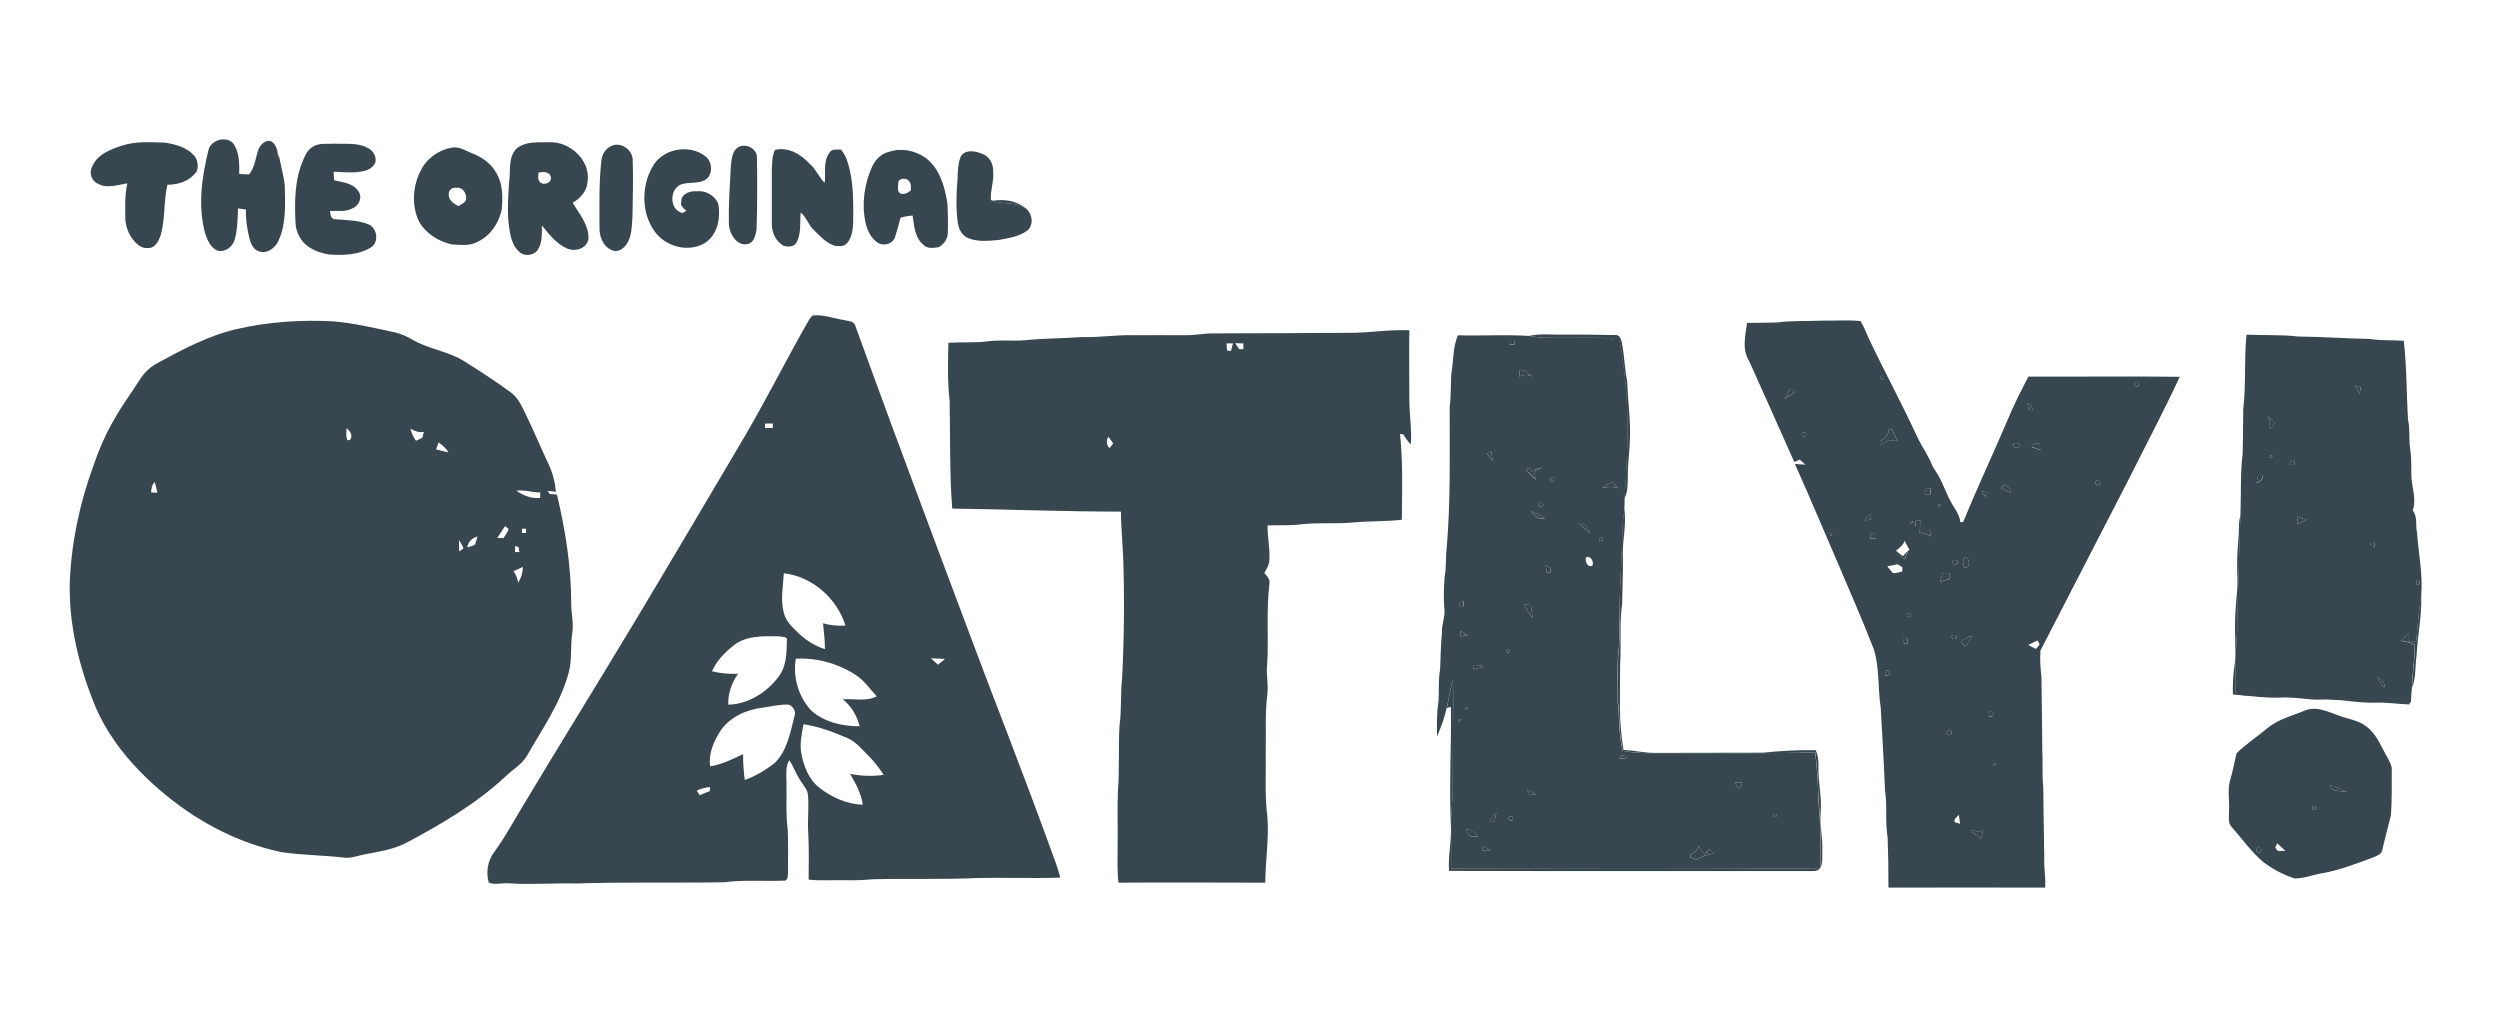
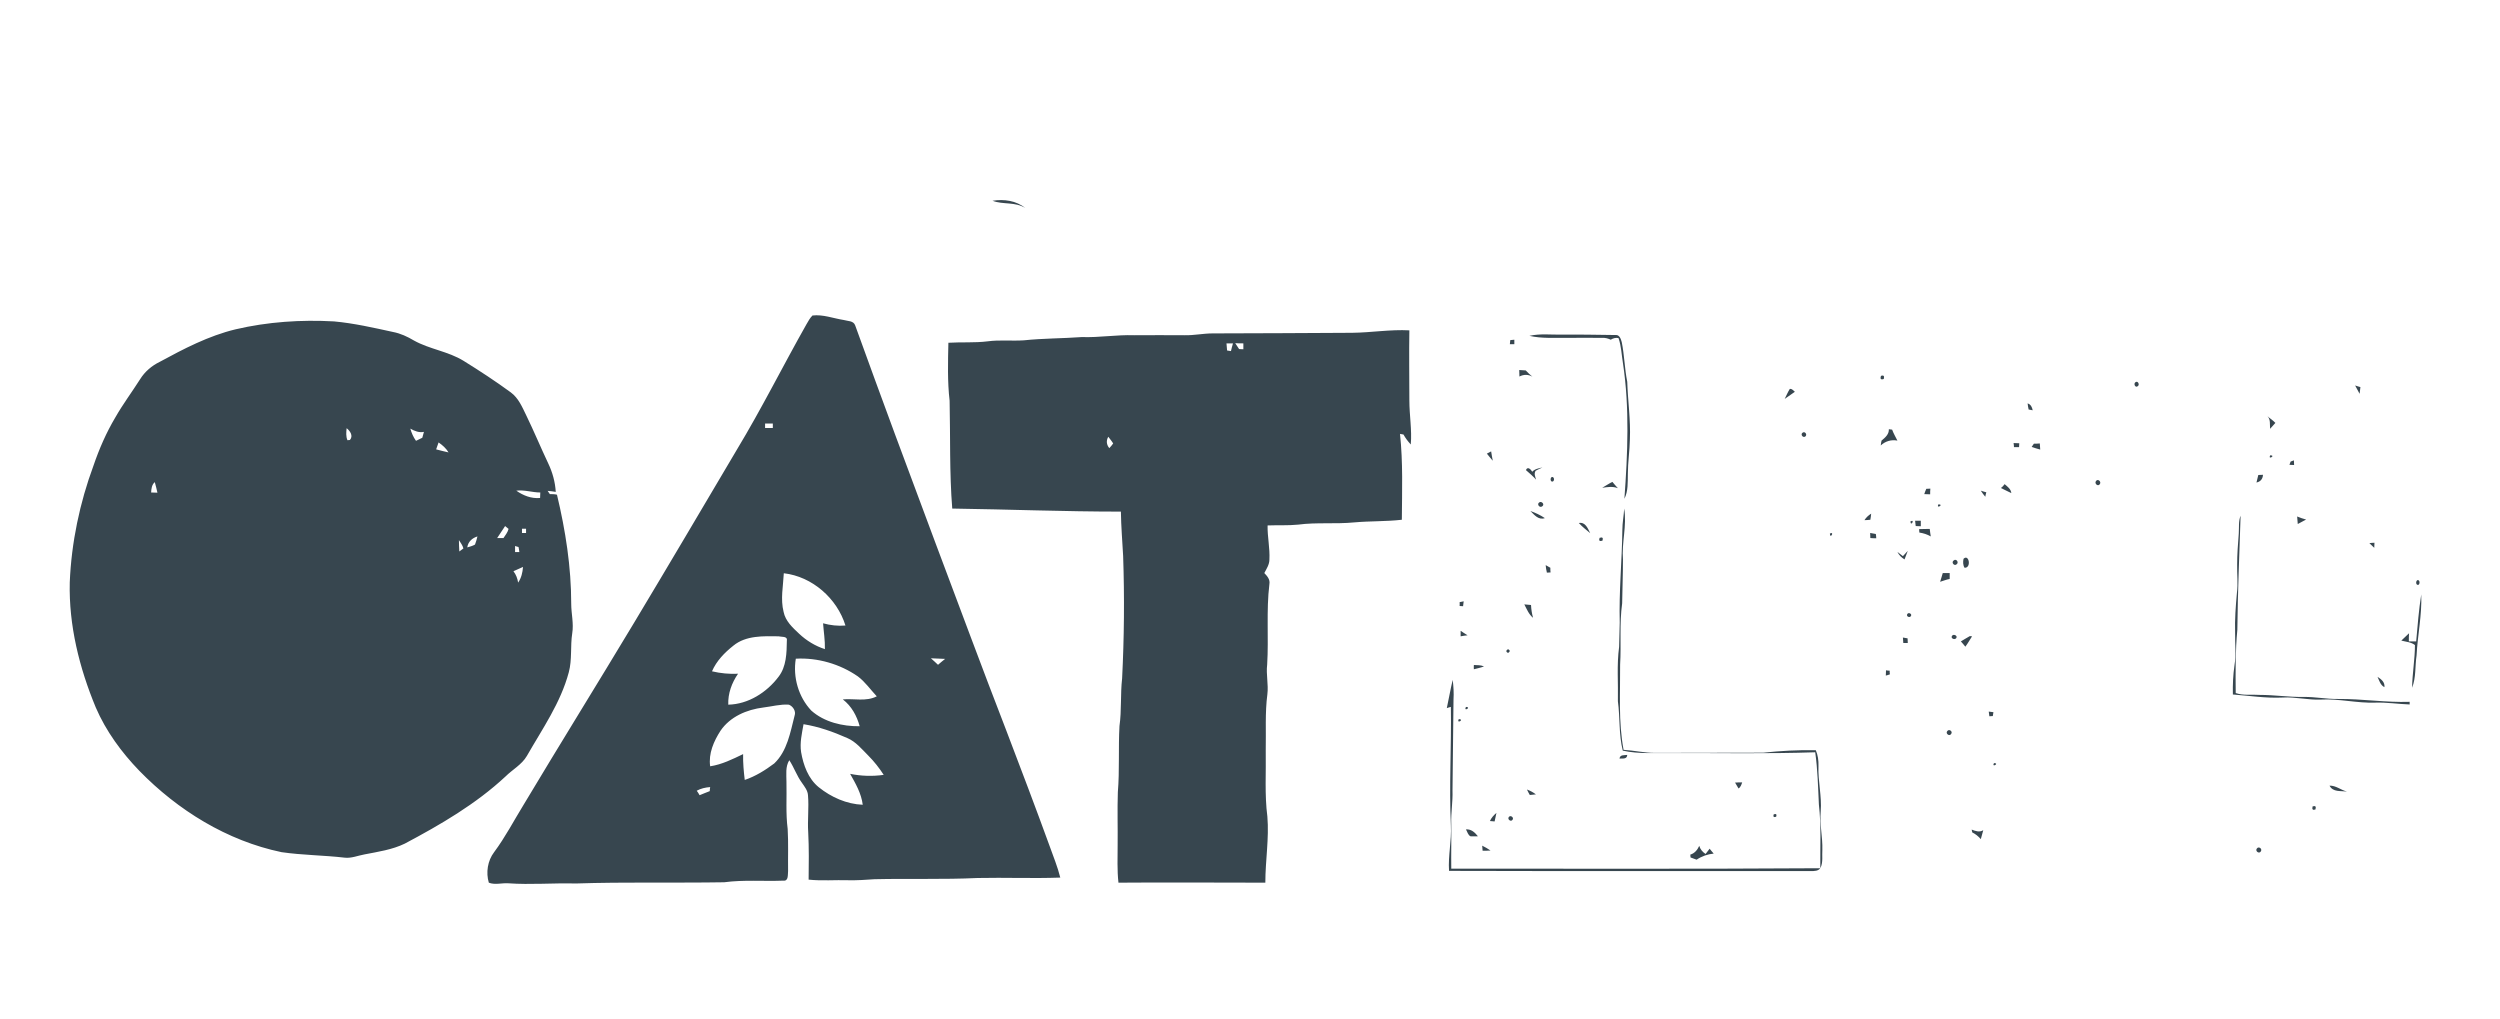
<svg xmlns="http://www.w3.org/2000/svg" width="287" height="117" viewBox="0 0 287 117" fill="none">
-   <path fill-rule="evenodd" clip-rule="evenodd" d="M23.936 17.216C24.239 15.955 26.271 15.511 26.925 16.679C27.485 17.683 27.485 18.851 27.462 19.972C27.836 19.995 28.233 20.018 28.606 20.018C29.284 19.177 29.33 18.056 29.704 17.076C29.961 16.515 30.685 15.861 31.292 16.328C31.829 16.795 31.923 17.589 31.923 18.267C31.946 18.08 31.969 17.87 31.993 17.683C32.203 18.897 32.553 20.088 32.693 21.303C32.74 23.428 32.88 25.67 31.969 27.632C31.619 28.496 30.591 29.22 29.657 28.823C29.003 28.613 28.77 27.865 28.606 27.258C28.373 26.207 28.186 25.156 28.233 24.058C27.929 24.012 27.625 23.965 27.322 23.918C27.275 25.11 27.275 26.324 26.948 27.492C26.715 28.332 25.874 28.986 24.963 28.776C24.146 28.426 23.795 27.538 23.538 26.744C22.698 23.638 23.165 20.322 23.936 17.216ZM59.27 17.076C60.321 16.188 61.816 16.352 63.101 16.328C65.459 16.235 67.865 18.477 67.445 20.906C67.374 21.957 66.604 22.774 65.74 23.288C66.51 24.549 67.561 25.787 67.561 27.328C67.468 28.496 66.09 28.94 65.132 28.543C63.895 28.005 63.031 26.908 62.213 25.88C62.19 26.838 62.283 27.912 61.699 28.729C61.209 29.383 60.111 29.477 59.551 28.846C59.037 28.379 58.78 27.725 58.617 27.071C58.173 25.11 58.313 23.078 58.43 21.069C58.663 19.738 58.266 18.173 59.27 17.076ZM61.816 19.808C61.84 20.112 61.699 20.439 61.863 20.719C62.143 21.396 63.358 21.093 63.241 20.345C63.124 19.668 62.353 19.715 61.816 19.808ZM13.916 16.749C15.528 16.188 17.256 16.328 18.938 16.375C20.129 16.562 21.39 16.889 22.231 17.8C22.698 18.29 22.814 19.061 22.581 19.668C21.834 20.766 20.502 21.209 19.218 21.209C18.774 23.078 18.984 25.063 18.471 26.908C18.26 27.608 17.817 28.543 16.929 28.473C16.299 28.543 15.785 28.099 15.388 27.655C14.734 26.908 14.384 25.904 14.384 24.923C14.36 23.638 14.337 22.33 14.617 21.046C13.52 21.209 12.352 21.676 11.301 21.116C10.53 20.836 10.203 19.878 10.553 19.177C11.114 17.776 12.585 17.169 13.916 16.749ZM35.823 16.912C36.57 16.352 37.551 16.562 38.415 16.492C39.7 16.562 41.124 16.328 42.292 17.029C42.876 17.332 43.249 18.01 43.086 18.664C42.876 19.177 42.339 19.505 41.825 19.621C40.657 19.901 39.466 19.761 38.298 19.715C38.322 20.042 38.322 20.369 38.368 20.695C39.349 20.929 40.587 21.023 41.171 22.003C41.638 22.681 41.194 23.638 40.47 23.918C39.676 24.362 38.742 24.175 37.878 24.222C37.948 24.572 37.925 25.016 38.345 25.156C39.653 25.273 41.031 25.25 42.269 25.74C43.319 26.137 43.553 27.865 42.549 28.426C41.148 29.29 39.419 29.313 37.831 29.22C36.57 29.033 35.262 28.519 34.538 27.445C34.211 26.931 33.978 26.347 33.931 25.74C33.814 23.265 33.791 20.719 34.795 18.407C35.005 17.846 35.286 17.262 35.823 16.912ZM70.2 16.749C71.228 16.258 72.559 17.146 72.629 18.267C72.722 20.485 72.629 22.681 72.606 24.899C72.512 26.02 72.559 27.281 71.812 28.192C71.438 28.659 70.761 29.033 70.177 28.683C69.196 28.262 68.799 27.118 68.822 26.114C68.822 23.568 68.752 21.023 69.033 18.5C69.079 17.776 69.5 17.052 70.2 16.749ZM51.914 16.936C52.778 16.795 53.525 17.356 54.296 17.636C55.417 18.08 56.468 18.851 57.029 19.948C57.752 21.209 57.729 22.704 57.589 24.105C57.262 25.6 56.328 27.024 54.903 27.725C53.969 28.262 52.871 28.122 51.844 28.052C50.303 27.702 48.808 26.768 48.06 25.343C47.243 23.545 47.383 21.349 48.294 19.598C48.971 18.173 50.396 17.192 51.914 16.936ZM51.517 22.307C51.47 22.984 52.124 23.405 52.638 23.662C52.941 23.428 53.409 23.311 53.502 22.891C53.595 22.26 53.152 21.466 52.451 21.56C51.984 21.466 51.47 21.77 51.517 22.307ZM84.657 16.959C85.497 16.352 86.922 17.006 86.899 18.08C86.945 20.836 86.945 23.591 86.852 26.347C86.735 26.954 86.618 27.725 85.964 27.982C84.587 28.426 83.629 26.721 83.676 25.53C83.629 23.335 83.793 21.139 83.909 18.967C84.003 18.243 84.049 17.426 84.657 16.959ZM88.954 17.216C90.519 16.819 92.013 17.753 93.017 18.874C93.718 19.481 94.022 20.369 94.675 20.999C94.816 19.831 94.465 18.524 95.236 17.519C95.493 17.029 96.1 17.216 96.544 17.169C97.174 17.916 97.408 18.874 97.618 19.808C97.992 21.7 97.969 23.615 97.945 25.53C97.898 26.371 97.805 27.305 97.221 27.935C96.871 28.332 96.287 28.262 95.82 28.216C94.816 27.889 94.115 27.071 93.368 26.347C92.784 25.787 92.574 24.923 91.92 24.386C91.803 25.53 92.013 26.768 91.453 27.819C91.149 28.379 90.425 28.379 89.911 28.192C89.07 27.702 88.603 26.698 88.603 25.74C88.603 23.662 88.603 21.583 88.603 19.505C88.65 18.71 88.627 17.94 88.954 17.216ZM74.848 19.248C75.922 17.099 79.075 16.468 80.943 17.916C81.691 18.453 81.831 19.575 81.34 20.322C80.57 21.233 79.215 20.812 78.211 21.163C76.809 21.7 76.833 24.105 78.351 24.456C78.468 24.386 78.678 24.269 78.795 24.199C78.491 23.918 78.047 23.638 78.211 23.148C78.187 22.26 79.215 21.887 79.962 21.957C80.967 21.84 82.017 22.4 82.438 23.335C82.765 24.969 82.415 26.954 80.897 27.912C79.005 29.033 76.366 28.309 75.128 26.534C73.633 24.432 73.633 21.466 74.848 19.248ZM100.164 19.037C100.537 18.267 101.215 17.613 102.079 17.426C103.457 16.936 105.045 17.286 106.236 18.103C107.871 19.318 108.455 21.396 108.758 23.311C108.828 24.456 108.852 25.6 108.805 26.744C108.805 27.422 108.361 28.052 107.754 28.379C107.147 28.473 106.399 28.589 105.956 28.052C104.998 27.235 104.951 25.904 104.765 24.736C104.297 24.782 103.83 24.853 103.387 24.993C103.176 25.74 102.99 26.487 102.756 27.211C102.453 28.076 101.285 28.332 100.608 27.748C99.907 27.211 99.533 26.347 99.346 25.483C98.903 23.335 99.23 21.046 100.164 19.037ZM103.106 21.093C103.106 21.49 102.966 22.027 103.41 22.237C103.854 22.33 104.251 22.143 104.578 21.84C104.531 21.49 104.648 21.046 104.344 20.789C104.064 20.345 103.06 20.439 103.106 21.093ZM110.253 18.056C110.673 17.122 111.934 17.309 112.705 17.636C113.569 17.916 114.06 18.804 114.013 19.691C114.13 20.812 113.663 21.863 113.756 22.961L113.943 23.031C115.157 23.521 116.558 23.148 117.703 23.872C118.52 24.456 118.73 25.834 117.913 26.487C116.979 27.165 115.811 27.328 114.713 27.538C113.546 27.655 112.308 27.795 111.187 27.352C110.486 27.095 110.089 26.371 109.973 25.693C109.716 23.988 109.786 22.26 109.926 20.555C109.949 19.715 109.973 18.851 110.253 18.056ZM209.228 36.81C210.676 36.833 212.147 36.717 213.595 36.857C213.946 37.487 214.249 38.164 214.53 38.842C216.351 42.695 218.406 46.455 220.181 50.332C220.695 51.36 221.372 52.294 221.793 53.368C221.98 53.812 222.283 54.162 222.517 54.583C223.124 55.633 223.474 56.801 224.081 57.829C224.478 58.506 224.992 59.16 225.039 59.954C225.132 59.954 225.296 59.931 225.366 59.931C227.001 55.961 228.822 52.084 230.504 48.137C231.204 46.455 232.022 44.844 232.863 43.232C238.654 43.256 244.446 43.186 250.238 43.256C248.417 47.179 246.385 51.009 244.446 54.886C241.06 61.495 237.627 68.081 234.241 74.691C234.17 75.695 234.241 76.699 234.357 77.68C234.404 80.482 234.427 83.308 234.451 86.111C234.544 87.512 234.404 88.937 234.567 90.338C234.591 93.024 234.638 95.686 234.684 98.372C234.614 99.563 234.871 100.731 234.778 101.898C228.799 101.875 222.797 101.898 216.795 101.898C216.795 99.983 216.772 98.068 216.701 96.153C216.398 94.355 216.678 92.533 216.398 90.735C216.281 87.559 216.071 84.383 215.907 81.23C215.557 79.011 215.791 76.699 215.113 74.527C213.876 71.351 212.498 68.198 211.167 65.069C209.462 61.122 207.803 57.175 206.052 53.251C206.449 53.298 206.846 53.321 207.266 53.345C207.033 53.158 206.823 52.948 206.612 52.761C206.402 52.854 206.192 52.948 205.982 53.041C204.254 49.141 202.525 45.264 200.774 41.387C199.956 40.08 200.377 38.492 200.564 37.067C201.731 37.067 202.876 37.044 204.043 37.02C205.725 36.787 207.477 36.88 209.228 36.81ZM215.931 43.162C215.837 43.513 215.931 43.606 216.258 43.513C216.328 43.186 216.234 43.069 215.931 43.162ZM245.147 43.886C244.89 44.05 245.147 44.564 245.427 44.33C245.661 44.167 245.427 43.676 245.147 43.886ZM205.468 44.657C205.235 45.007 205.071 45.428 204.884 45.801C205.281 45.544 205.678 45.264 206.052 44.984C205.865 44.844 205.725 44.61 205.468 44.657ZM232.769 46.315C232.793 46.549 232.839 46.782 232.886 47.016C233.003 47.039 233.236 47.086 233.353 47.109C233.283 46.759 233.143 46.432 232.769 46.315ZM216.842 49.281C216.842 49.865 216.421 50.239 216.001 50.566C215.977 50.752 215.931 50.939 215.907 51.126C216.421 50.636 217.122 50.449 217.822 50.566C217.612 50.145 217.379 49.748 217.215 49.304C217.098 49.328 216.982 49.304 216.842 49.281ZM206.939 49.678C206.682 49.865 206.986 50.309 207.243 50.122C207.5 49.912 207.196 49.468 206.939 49.678ZM231.158 50.869C231.158 50.986 231.181 51.22 231.204 51.336C231.391 51.336 231.601 51.336 231.788 51.336C231.788 51.22 231.812 50.986 231.812 50.893C231.578 50.893 231.368 50.869 231.158 50.869ZM233.493 50.939C233.4 51.079 233.306 51.196 233.236 51.336C233.563 51.43 233.89 51.547 234.217 51.64C234.194 51.406 234.17 51.173 234.17 50.939C233.937 50.916 233.727 50.939 233.493 50.939ZM240.616 55.236C240.406 55.517 240.85 55.914 241.06 55.587C241.27 55.307 240.826 54.91 240.616 55.236ZM229.71 56.031C230.107 56.217 230.504 56.428 230.901 56.614C230.854 56.147 230.457 55.867 230.13 55.587C229.99 55.75 229.85 55.89 229.71 56.031ZM221.139 56.124C221.069 56.334 220.975 56.521 220.929 56.731C221.139 56.731 221.372 56.731 221.606 56.755C221.606 56.544 221.629 56.311 221.629 56.101C221.489 56.101 221.256 56.124 221.139 56.124ZM227.398 56.334C227.561 56.568 227.725 56.801 227.912 57.035C227.935 56.871 227.982 56.684 228.028 56.521C227.795 56.474 227.608 56.404 227.398 56.334ZM222.54 57.899C223.217 57.922 222.213 58.483 222.54 57.899ZM233.75 58.483C233.867 58.599 233.867 58.599 233.75 58.483ZM214.039 59.721C214.273 59.697 214.483 59.697 214.716 59.674C214.74 59.44 214.786 59.207 214.81 58.973C214.483 59.183 214.226 59.417 214.039 59.721ZM219.317 59.861C219.901 59.557 219.34 60.538 219.317 59.861ZM219.854 59.791C219.878 59.931 219.901 60.234 219.901 60.374C220.041 60.374 220.345 60.398 220.485 60.398C220.485 60.234 220.485 59.931 220.485 59.767C220.345 59.791 220.018 59.791 219.854 59.791ZM220.321 60.748C220.321 60.842 220.321 61.028 220.345 61.145C220.788 61.215 221.256 61.355 221.653 61.589C221.606 61.309 221.583 61.005 221.536 60.725C221.115 60.725 220.718 60.748 220.321 60.748ZM210.069 61.262C210.653 60.958 210.092 61.962 210.069 61.262ZM214.693 61.192C214.693 61.332 214.693 61.636 214.693 61.799C214.927 61.799 215.137 61.799 215.37 61.822C215.37 61.706 215.347 61.449 215.324 61.332C215.137 61.285 214.903 61.239 214.693 61.192ZM216.304 61.892C216.421 62.009 216.421 62.009 216.304 61.892ZM217.659 63.224L217.846 63.364C218.033 63.714 218.313 64.018 218.663 64.228C218.78 63.901 218.92 63.574 219.037 63.247C219.084 63.2 219.154 63.13 219.2 63.084C218.99 62.757 218.803 62.43 218.663 62.079C218.476 62.593 218.056 62.897 217.659 63.224ZM225.413 64.158C225.343 64.508 225.343 64.882 225.529 65.185C226.347 65.232 226.043 63.527 225.413 64.158ZM224.292 64.345C223.965 64.555 224.338 65.022 224.619 64.788C224.946 64.602 224.595 64.088 224.292 64.345ZM216.655 64.999C216.865 65.255 217.075 65.536 217.309 65.793C217.682 65.793 218.033 65.699 218.383 65.606C218.383 65.489 218.383 65.232 218.383 65.115C218.196 64.999 218.009 64.882 217.822 64.765C217.449 64.882 217.052 64.952 216.655 64.999ZM223.03 65.793C222.937 66.143 222.82 66.47 222.727 66.797C223.077 66.68 223.451 66.563 223.825 66.47C223.825 66.236 223.825 66.003 223.825 65.793C223.544 65.793 223.287 65.793 223.03 65.793ZM218.967 70.487C218.78 70.72 219.177 70.977 219.364 70.744C219.551 70.51 219.13 70.253 218.967 70.487ZM224.105 72.986C223.871 73.266 224.385 73.499 224.572 73.266C224.782 72.986 224.292 72.775 224.105 72.986ZM225.109 73.64C225.226 73.78 225.483 74.083 225.623 74.224C225.903 73.85 226.137 73.43 226.393 73.032C226.323 73.032 226.207 73.009 226.137 73.009C225.786 73.219 225.459 73.43 225.109 73.64ZM218.453 73.196C218.476 73.359 218.5 73.686 218.523 73.85C218.64 73.85 218.897 73.85 219.037 73.85C219.037 73.71 219.014 73.453 219.014 73.313C218.85 73.289 218.593 73.219 218.453 73.196ZM232.839 74.037C233.12 74.2 233.423 74.34 233.727 74.504C233.867 74.34 234.007 74.153 234.147 73.99C234.077 73.826 234.007 73.686 233.937 73.523C233.563 73.686 233.19 73.85 232.839 74.037ZM216.515 76.956C216.491 77.119 216.491 77.423 216.468 77.587C216.585 77.54 216.818 77.47 216.935 77.446C216.935 77.33 216.935 77.119 216.912 77.026C216.842 76.979 216.631 76.956 216.515 76.956ZM228.309 81.697C228.332 81.837 228.355 82.117 228.379 82.257C228.472 82.257 228.682 82.234 228.776 82.234C228.799 82.117 228.822 81.907 228.846 81.79C228.706 81.744 228.449 81.697 228.309 81.697ZM223.544 83.939C223.311 84.219 223.778 84.593 223.988 84.266C224.245 83.986 223.754 83.635 223.544 83.939ZM228.916 87.606C229.593 87.629 228.589 88.189 228.916 87.606ZM224.362 94.285C224.478 94.518 224.805 94.472 225.016 94.565C224.969 94.215 224.922 93.888 224.875 93.537C224.689 93.794 224.338 93.958 224.362 94.285ZM226.347 95.242C226.37 95.312 226.393 95.476 226.417 95.569C226.791 95.756 227.117 96.013 227.398 96.34C227.491 95.99 227.561 95.663 227.678 95.312C227.258 95.593 226.767 95.406 226.347 95.242ZM167.377 38.492C170.11 38.562 172.842 38.398 175.575 38.562C176.999 38.865 178.471 38.772 179.919 38.772C181.273 38.772 182.604 38.748 183.959 38.772C184.286 38.748 184.613 38.842 184.94 38.982C185.197 38.818 185.5 38.702 185.827 38.795C186.154 39.729 186.177 40.733 186.341 41.691C187.112 46.852 186.878 52.084 186.504 57.245C186.504 57.619 186.504 57.992 186.481 58.366C186.434 59.183 186.271 60.001 186.271 60.818C186.224 64.368 185.874 67.918 185.921 71.468C185.897 72.402 185.874 73.336 185.851 74.27C185.57 76.325 185.757 78.427 185.71 80.506C185.944 82.397 185.804 84.336 186.271 86.181C188.139 86.601 190.078 86.414 191.993 86.461C197.458 86.438 202.899 86.531 208.364 86.368C208.644 88.353 208.714 90.361 208.784 92.37C209.065 94.799 208.925 97.251 208.948 99.68C194.842 99.796 180.713 99.75 166.583 99.726C166.583 97.998 166.607 96.27 166.583 94.565C166.56 93.281 166.793 92.019 166.723 90.758C166.747 87.278 166.817 83.799 166.84 80.319C166.863 79.572 166.84 78.801 166.747 78.054C166.513 79.128 166.326 80.225 166.069 81.3C165.836 82.421 165.416 83.495 164.972 84.546C164.948 83.215 164.925 81.884 165.135 80.552C165.229 79.338 165.089 78.1 165.322 76.886C165.392 75.485 165.392 74.06 165.532 72.659C165.486 71.701 165.929 70.814 165.813 69.856C165.696 68.642 165.766 67.427 165.836 66.236C166.069 65.185 165.929 64.088 166.069 63.037C166.537 57.642 166.42 52.2 166.42 46.782C166.583 45.521 166.537 44.237 166.607 42.952C166.887 41.481 166.747 39.893 167.377 38.492ZM173.379 39.052C173.356 39.169 173.333 39.402 173.333 39.542C173.449 39.542 173.73 39.542 173.846 39.542C173.846 39.426 173.846 39.145 173.846 39.029C173.73 39.029 173.496 39.052 173.379 39.052ZM174.407 42.485C174.407 42.742 174.407 42.975 174.43 43.232C174.897 42.975 175.458 42.975 175.925 43.256C175.645 43.022 175.388 42.789 175.154 42.532C174.897 42.508 174.664 42.508 174.407 42.485ZM170.694 52.084C170.904 52.364 171.137 52.644 171.371 52.901C171.301 52.551 171.231 52.2 171.184 51.827C171.021 51.92 170.857 52.014 170.694 52.084ZM175.178 53.975C175.551 54.349 175.972 54.699 176.345 55.073C176.252 54.746 176.065 54.372 176.299 54.045C176.532 53.905 176.812 53.788 177.069 53.672C176.649 53.765 176.205 53.812 175.902 54.162C175.738 53.882 175.364 53.508 175.178 53.975ZM178.144 54.769C177.91 54.886 177.98 55.377 178.26 55.283C178.494 55.19 178.424 54.699 178.144 54.769ZM184.122 55.89C184.076 55.914 183.982 55.984 183.935 56.007C184.519 55.914 185.15 55.82 185.734 56.054C185.524 55.82 185.313 55.563 185.103 55.33C184.753 55.493 184.449 55.704 184.122 55.89ZM168.919 57.689C169.035 57.782 169.035 57.782 168.919 57.689ZM176.696 57.689C176.392 57.899 176.766 58.366 177.046 58.132C177.373 57.922 176.976 57.478 176.696 57.689ZM175.691 58.67C176.135 59.113 176.626 59.767 177.35 59.487C176.836 59.137 176.275 58.88 175.691 58.67ZM181.25 60.047C181.647 60.491 182.114 60.842 182.558 61.215C182.277 60.701 182.02 59.907 181.25 60.047ZM183.632 61.752C183.538 62.079 183.632 62.196 183.959 62.079C184.052 61.752 183.959 61.636 183.632 61.752ZM182.067 63.994C181.95 64.415 182.231 65.232 182.814 64.928C183.001 64.485 182.604 63.714 182.067 63.994ZM177.443 64.882C177.466 65.162 177.513 65.466 177.583 65.746C177.7 65.746 177.91 65.722 178.003 65.722C178.003 65.536 177.98 65.349 177.98 65.185C177.817 65.092 177.63 64.975 177.443 64.882ZM167.564 69.132C167.564 69.249 167.587 69.459 167.587 69.576C167.681 69.576 167.868 69.599 167.985 69.599C168.008 69.459 168.031 69.179 168.055 69.039C167.914 69.062 167.681 69.109 167.564 69.132ZM174.991 69.389C175.271 69.95 175.505 70.534 175.995 70.931C175.855 70.463 175.785 69.95 175.761 69.459C175.505 69.436 175.248 69.412 174.991 69.389ZM167.681 72.425C167.681 72.589 167.681 72.892 167.681 73.056C167.938 73.009 168.195 72.986 168.475 72.939C168.218 72.775 167.938 72.589 167.681 72.425ZM173.122 74.527C172.866 74.667 172.866 74.831 173.122 74.971C173.379 74.807 173.379 74.667 173.122 74.527ZM169.199 76.349C169.199 76.466 169.176 76.722 169.176 76.839C169.573 76.746 169.97 76.652 170.343 76.512C169.993 76.349 169.573 76.372 169.199 76.349ZM168.288 81.16C168.965 81.183 167.985 81.767 168.288 81.16ZM167.471 82.561C168.171 82.584 167.167 83.168 167.471 82.561ZM185.921 87.092C186.294 87.092 186.785 87.185 186.808 86.671C186.458 86.695 185.967 86.601 185.921 87.092ZM199.186 89.847C199.279 90.081 199.373 90.338 199.583 90.525C199.84 90.361 199.91 90.104 200.003 89.824C199.723 89.824 199.466 89.824 199.186 89.847ZM175.294 90.641C175.411 90.852 175.505 91.062 175.621 91.272C175.855 91.249 176.088 91.225 176.322 91.202C176.018 90.945 175.645 90.782 175.294 90.641ZM171.044 94.261C171.184 94.261 171.441 94.285 171.581 94.285C171.651 93.958 171.721 93.631 171.791 93.304C171.488 93.584 171.231 93.911 171.044 94.261ZM203.623 93.491C203.53 93.771 203.623 93.864 203.903 93.771C203.997 93.491 203.903 93.397 203.623 93.491ZM173.216 93.794C173.006 94.051 173.449 94.402 173.636 94.121C173.846 93.864 173.403 93.537 173.216 93.794ZM168.288 95.219C168.452 95.476 168.522 95.826 168.802 96.013C169.082 96.036 169.386 96.013 169.666 96.013C169.316 95.593 168.895 95.172 168.288 95.219ZM194.048 98.115C194.048 98.208 194.048 98.372 194.048 98.442C194.281 98.512 194.515 98.605 194.748 98.699C195.332 98.325 196.01 98.068 196.71 97.998C196.547 97.811 196.383 97.624 196.243 97.438C196.08 97.648 195.94 97.858 195.776 98.045C195.426 97.811 195.169 97.508 195.052 97.111C194.865 97.578 194.538 97.951 194.048 98.115ZM170.156 97.087C170.18 97.228 170.203 97.531 170.203 97.671C170.507 97.671 170.81 97.671 171.114 97.648C170.81 97.438 170.507 97.251 170.156 97.087ZM257.525 46.992C257.852 44.143 257.618 41.271 257.898 38.421C259.883 38.515 261.869 38.398 263.83 38.632C266.586 38.655 269.319 38.865 272.074 38.912C273.359 39.122 274.667 39.029 275.951 39.122C276.302 42.135 276.255 45.171 276.442 48.184C276.652 49.141 276.558 50.099 276.628 51.079C276.815 52.177 276.839 53.321 276.815 54.442C276.815 55.82 277.469 57.245 276.979 58.599C277.563 59.324 277.282 60.258 277.469 61.098C277.633 63.48 278.146 65.863 277.96 68.268C277.703 70.066 277.539 71.865 277.376 73.663C277.166 73.663 276.722 73.663 276.512 73.663C276.512 73.336 276.535 73.032 276.535 72.729C276.231 73.009 275.928 73.289 275.648 73.57C276.185 73.71 276.792 73.71 277.212 74.083C277.212 75.718 276.909 77.353 276.885 78.988C276.839 79.548 276.792 80.085 276.769 80.646H276.605C273.873 80.739 271.164 80.296 268.431 80.319C267.077 80.319 265.769 80.039 264.414 80.085C262.733 80.109 261.075 79.852 259.393 79.852C258.482 79.782 257.525 79.945 256.637 79.642C256.637 77.213 256.614 74.784 256.824 72.379C256.871 68.011 257.058 63.644 257.198 59.277C257.291 56.871 257.174 54.466 257.455 52.084C257.478 50.332 257.525 48.674 257.525 46.992ZM270.37 44.26C270.533 44.587 270.72 44.891 270.907 45.218C270.93 44.961 270.953 44.704 271 44.447C270.767 44.377 270.556 44.33 270.37 44.26ZM260.304 47.786C260.678 48.184 260.561 48.721 260.584 49.234C260.794 49.024 261.004 48.791 261.191 48.557C260.934 48.254 260.584 48.043 260.304 47.786ZM260.631 52.27C261.308 52.294 260.304 52.854 260.631 52.27ZM262.966 52.995C262.943 53.088 262.873 53.275 262.849 53.345C262.99 53.345 263.246 53.368 263.387 53.368C263.387 53.228 263.363 52.971 263.363 52.831C263.27 52.901 263.06 52.971 262.966 52.995ZM259.253 54.536C259.183 54.816 259.113 55.12 259.066 55.423C259.51 55.33 259.79 54.98 259.813 54.536C259.673 54.536 259.393 54.536 259.253 54.536ZM273.312 56.287C273.406 56.381 273.406 56.381 273.312 56.287ZM263.714 59.3C263.737 59.58 263.76 59.884 263.784 60.164C264.111 60.001 264.414 59.837 264.741 59.65C264.414 59.557 264.064 59.44 263.714 59.3ZM272.004 62.359C272.191 62.546 272.378 62.71 272.565 62.873C272.565 62.733 272.588 62.453 272.588 62.289C272.448 62.336 272.144 62.359 272.004 62.359ZM277.516 66.61C277.306 66.727 277.329 67.217 277.633 67.147C277.843 67.054 277.796 66.563 277.516 66.61ZM272.939 77.703C273.149 78.124 273.265 78.661 273.733 78.894C273.803 78.311 273.359 77.984 272.939 77.703ZM264.694 81.533C266.002 81.043 267.31 81.744 268.548 82.164C269.575 82.561 270.743 82.678 271.631 83.378C272.798 84.219 273.312 85.62 273.989 86.811C274.27 87.349 274.643 87.886 274.573 88.54C274.573 90.221 274.597 91.903 274.48 93.584C274.13 94.915 273.803 96.27 273.476 97.601C273.406 98.045 272.939 98.208 272.588 98.372C270.65 99.096 268.688 99.867 266.633 100.24C265.559 100.404 264.531 100.847 263.433 100.847C262.172 100.45 261.004 99.82 259.93 99.049C258.506 97.881 257.431 96.34 256.217 94.962C255.726 94.495 255.913 93.771 255.89 93.164C255.983 91.903 255.656 90.595 256.077 89.357C256.357 88.423 256.52 87.442 256.754 86.484C257.828 85.41 259.113 84.593 260.28 83.612C261.542 82.538 263.2 82.164 264.694 81.533ZM267.427 90.198C267.824 90.969 268.711 90.782 269.435 90.875C268.735 90.712 268.174 90.174 267.427 90.198ZM265.488 92.58C265.395 92.907 265.488 93.024 265.815 92.93C265.932 92.603 265.815 92.487 265.488 92.58ZM261.425 96.807C261.355 96.971 261.261 97.134 261.191 97.297C261.285 97.438 261.402 97.554 261.495 97.695C261.775 97.695 262.079 97.671 262.359 97.671C262.055 97.391 261.728 97.111 261.425 96.807ZM259.089 97.414C258.856 97.695 259.323 98.068 259.533 97.765C259.767 97.484 259.3 97.111 259.089 97.414Z" fill="#37464F" />
-   <path fill-rule="evenodd" clip-rule="evenodd" d="M113.943 23.048C115.227 22.837 116.675 23.024 117.703 23.888C116.558 23.141 115.134 23.515 113.943 23.048ZM93.274 36.219C94.489 36.079 95.656 36.546 96.847 36.733C97.314 36.873 97.992 36.803 98.178 37.364C101.191 45.701 104.274 54.015 107.38 62.306C110.089 69.499 112.752 76.716 115.531 83.885C117.212 88.299 118.894 92.713 120.505 97.151C120.925 98.342 121.416 99.51 121.72 100.747C118.567 100.864 115.391 100.724 112.238 100.794C108.291 100.981 104.344 100.841 100.397 100.934C99.393 101.004 98.389 101.074 97.384 101.051C95.866 101.004 94.348 101.144 92.83 100.981C92.854 99.183 92.877 97.361 92.784 95.563C92.69 94.161 92.877 92.737 92.76 91.335C92.737 90.752 92.363 90.308 92.06 89.864C91.476 89.07 91.149 88.089 90.612 87.272C90.145 88.019 90.285 88.907 90.285 89.747C90.331 91.546 90.191 93.367 90.425 95.166C90.518 96.777 90.448 98.388 90.472 100C90.425 100.397 90.542 101.168 89.934 101.098C87.669 101.191 85.404 100.981 83.138 101.284C77.463 101.378 71.765 101.238 66.09 101.425C63.497 101.354 60.928 101.588 58.336 101.401C57.589 101.354 56.818 101.611 56.117 101.331C55.767 100.163 55.977 98.809 56.725 97.828C58.009 96.1 58.99 94.208 60.111 92.386C64.291 85.403 68.589 78.491 72.769 71.531C76.739 64.922 80.663 58.266 84.586 51.633C87.436 46.916 89.888 41.988 92.597 37.2C92.807 36.827 92.994 36.5 93.274 36.219ZM87.832 48.62C87.832 48.761 87.832 49.018 87.832 49.134C88.136 49.134 88.416 49.134 88.72 49.134C88.72 49.018 88.72 48.761 88.72 48.62C88.44 48.62 88.136 48.62 87.832 48.62ZM89.981 65.809C89.911 67.281 89.584 68.775 89.958 70.247C90.168 71.297 90.985 72.045 91.733 72.746C92.573 73.54 93.601 74.17 94.699 74.52C94.722 73.516 94.559 72.535 94.489 71.554C95.329 71.788 96.193 71.881 97.058 71.811C96.1 68.705 93.251 66.183 89.981 65.809ZM84.189 74.123C83.185 74.917 82.251 75.875 81.737 77.066C82.718 77.3 83.722 77.393 84.726 77.346C84.002 78.397 83.559 79.612 83.605 80.896C85.894 80.849 88.019 79.495 89.374 77.697C90.285 76.529 90.308 74.964 90.331 73.54C90.425 73.002 89.724 73.142 89.397 73.049C87.646 73.026 85.637 72.932 84.189 74.123ZM106.866 75.571C107.146 75.805 107.403 76.062 107.684 76.319C107.964 76.085 108.221 75.852 108.501 75.641C107.964 75.618 107.427 75.595 106.866 75.571ZM91.359 75.618C91.009 77.743 91.663 80.009 93.134 81.573C94.629 82.905 96.731 83.395 98.692 83.372C98.365 82.181 97.758 81.06 96.754 80.289C98.038 80.172 99.44 80.569 100.654 79.939C99.93 79.168 99.323 78.281 98.482 77.65C96.427 76.225 93.858 75.478 91.359 75.618ZM87.622 81.223C85.731 81.457 83.816 82.274 82.718 83.885C81.947 85.076 81.317 86.501 81.527 87.972C82.881 87.762 84.096 87.155 85.31 86.571C85.287 87.576 85.38 88.556 85.497 89.537C86.735 89.117 87.856 88.416 88.883 87.645C90.378 86.221 90.728 84.072 91.219 82.157C91.406 81.644 91.032 81.083 90.565 80.896C89.584 80.826 88.603 81.106 87.622 81.223ZM92.246 83.138C92.06 84.189 91.803 85.263 91.966 86.338C92.223 87.832 92.784 89.397 93.998 90.378C95.423 91.522 97.198 92.316 99.043 92.386C98.879 91.079 98.225 89.958 97.595 88.837C98.856 89.094 100.164 89.14 101.448 88.953C100.934 88.159 100.35 87.412 99.673 86.735C98.926 85.987 98.249 85.147 97.268 84.726C95.633 84.002 93.975 83.418 92.246 83.138ZM79.986 90.775C80.102 90.939 80.219 91.102 80.312 91.289C80.686 91.125 81.083 90.985 81.48 90.822C81.48 90.705 81.504 90.471 81.527 90.355C80.966 90.401 80.453 90.518 79.986 90.775ZM27.041 37.807C30.731 36.943 34.562 36.687 38.345 36.897C40.634 37.107 42.876 37.621 45.118 38.111C45.982 38.275 46.776 38.648 47.523 39.092C49.321 40.096 51.447 40.33 53.222 41.427C55.066 42.572 56.888 43.763 58.64 45.047C59.527 45.701 59.948 46.729 60.415 47.686C61.302 49.508 62.073 51.376 62.937 53.198C63.427 54.226 63.731 55.323 63.801 56.468C63.497 56.421 63.194 56.374 62.867 56.351C62.96 56.468 63.03 56.608 63.124 56.724C63.404 56.724 63.684 56.724 63.941 56.794C64.922 60.905 65.576 65.085 65.576 69.312C65.576 70.433 65.879 71.578 65.693 72.699C65.459 74.194 65.693 75.712 65.296 77.183C64.362 80.686 62.26 83.675 60.485 86.781C59.901 87.786 58.827 88.346 58.032 89.14C54.623 92.316 50.559 94.675 46.472 96.847C45.024 97.548 43.413 97.781 41.848 98.085C41.077 98.225 40.33 98.552 39.559 98.459C37.154 98.178 34.725 98.178 32.319 97.828C26.061 96.52 20.409 93.017 15.995 88.486C13.94 86.361 12.165 83.932 10.997 81.223C9.105 76.669 7.891 71.788 8.008 66.86C8.195 62.283 9.152 57.729 10.74 53.431C11.394 51.517 12.211 49.648 13.239 47.92C14.103 46.402 15.154 45.001 16.088 43.529C16.625 42.665 17.419 41.988 18.33 41.544C21.086 40.05 23.935 38.555 27.041 37.807ZM39.793 49.158C39.746 49.625 39.699 50.092 39.886 50.536C39.956 50.536 40.096 50.512 40.166 50.512C40.587 50.045 40.19 49.461 39.793 49.158ZM47.103 49.204C47.243 49.695 47.453 50.185 47.757 50.606C47.99 50.489 48.247 50.372 48.481 50.255C48.551 50.022 48.597 49.812 48.667 49.578C48.107 49.695 47.593 49.485 47.103 49.204ZM50.349 50.792C50.256 51.049 50.162 51.33 50.069 51.587C50.536 51.703 51.026 51.843 51.493 51.937C51.213 51.47 50.793 51.096 50.349 50.792ZM17.349 56.538C17.583 56.538 17.817 56.561 18.073 56.561C17.98 56.164 17.887 55.744 17.77 55.347C17.419 55.65 17.373 56.117 17.349 56.538ZM59.27 56.328C60.064 56.888 60.998 57.262 62.003 57.168C62.003 56.958 62.026 56.748 62.026 56.538C61.115 56.538 60.205 56.211 59.27 56.328ZM57.986 60.391C57.682 60.858 57.379 61.302 57.075 61.769C57.309 61.769 57.565 61.769 57.799 61.769C58.009 61.442 58.289 61.115 58.383 60.718C58.266 60.625 58.126 60.508 57.986 60.391ZM59.924 60.695C59.924 60.812 59.924 61.045 59.924 61.185C60.041 61.185 60.275 61.185 60.391 61.185C60.391 61.068 60.391 60.835 60.391 60.695C60.298 60.695 60.064 60.695 59.924 60.695ZM53.642 62.843C53.946 62.75 54.249 62.68 54.529 62.516C54.646 62.213 54.74 61.886 54.81 61.582C54.202 61.769 53.735 62.189 53.642 62.843ZM52.684 62.002C52.684 62.446 52.708 62.867 52.731 63.31C52.895 63.194 53.035 63.077 53.198 62.96C53.105 62.586 52.871 62.306 52.684 62.002ZM59.13 62.68C59.13 62.913 59.13 63.147 59.13 63.38C59.247 63.38 59.504 63.38 59.621 63.38C59.597 63.194 59.574 62.983 59.527 62.797C59.457 62.773 59.247 62.727 59.13 62.68ZM58.943 65.576C59.247 65.973 59.41 66.416 59.48 66.884C59.854 66.346 59.994 65.716 60.041 65.085C59.691 65.249 59.317 65.412 58.943 65.576ZM155.233 38.205C157.428 38.181 159.6 37.807 161.795 37.924C161.749 40.61 161.795 43.296 161.795 45.958C161.795 47.663 162.099 49.344 161.959 51.026C161.632 50.676 161.352 50.302 161.118 49.882C161.025 49.858 160.815 49.835 160.721 49.812C161.071 53.081 160.955 56.374 160.931 59.667C159.11 59.877 157.288 59.807 155.466 59.971C153.318 60.181 151.146 59.947 149.021 60.228C147.853 60.344 146.685 60.274 145.518 60.321C145.494 61.629 145.798 62.913 145.728 64.245C145.728 64.805 145.401 65.296 145.144 65.786C145.471 66.136 145.821 66.51 145.728 67.047C145.354 70.106 145.658 73.213 145.471 76.295C145.331 77.44 145.634 78.561 145.494 79.705C145.214 81.83 145.354 83.979 145.307 86.127C145.354 88.673 145.167 91.219 145.494 93.741C145.704 96.263 145.261 98.785 145.261 101.331C139.632 101.331 134.027 101.284 128.399 101.331C128.235 99.883 128.305 98.435 128.305 96.964C128.329 94.955 128.259 92.947 128.329 90.939C128.539 88.416 128.375 85.871 128.516 83.348C128.773 81.527 128.609 79.705 128.819 77.883C129.053 73.213 129.099 68.518 128.936 63.824C128.843 62.119 128.702 60.414 128.679 58.733C122.21 58.733 115.764 58.476 109.318 58.383C108.991 54.272 109.108 50.115 109.015 46.005C108.758 43.786 108.828 41.568 108.875 39.349C110.369 39.255 111.887 39.372 113.382 39.185C114.76 38.999 116.161 39.162 117.539 39.069C119.758 38.835 121.976 38.858 124.195 38.695C126.204 38.765 128.189 38.415 130.197 38.485C132.136 38.485 134.074 38.461 136.012 38.485C137.087 38.508 138.138 38.275 139.212 38.275C144.513 38.251 149.885 38.251 155.233 38.205ZM140.8 39.419C140.823 39.699 140.847 39.956 140.87 40.236C140.987 40.26 141.197 40.283 141.314 40.306C141.384 40.003 141.454 39.723 141.547 39.419C141.314 39.419 141.057 39.419 140.8 39.419ZM141.804 39.396C141.944 39.629 142.108 39.863 142.248 40.073C142.365 40.073 142.598 40.096 142.738 40.096C142.738 39.863 142.738 39.629 142.738 39.419C142.411 39.419 142.108 39.419 141.804 39.396ZM127.348 51.446C127.511 51.26 127.675 51.096 127.792 50.909C127.628 50.629 127.418 50.395 127.231 50.139C126.974 50.582 127.021 51.049 127.348 51.446ZM175.574 38.555C176.812 38.275 178.073 38.438 179.311 38.415C181.366 38.391 183.421 38.438 185.477 38.461C185.92 38.415 186.084 38.928 186.177 39.279C186.481 40.773 186.504 42.315 186.808 43.833C186.878 46.028 187.205 48.224 187.111 50.419C187.088 51.75 186.878 53.081 186.878 54.412C186.855 55.37 186.925 56.374 186.481 57.262C186.855 52.077 187.088 46.846 186.317 41.708C186.154 40.727 186.131 39.746 185.804 38.812C185.477 38.742 185.173 38.835 184.916 38.999C184.613 38.858 184.286 38.765 183.935 38.788C182.581 38.765 181.25 38.788 179.895 38.788C178.47 38.765 176.999 38.882 175.574 38.555ZM173.379 39.045C173.496 39.022 173.729 39.022 173.846 38.999C173.846 39.139 173.846 39.396 173.846 39.512C173.729 39.512 173.449 39.512 173.332 39.512C173.332 39.419 173.379 39.162 173.379 39.045ZM174.407 42.478C174.664 42.502 174.897 42.502 175.154 42.525C175.388 42.782 175.644 43.016 175.925 43.249C175.458 42.969 174.92 42.969 174.43 43.226C174.43 42.969 174.407 42.735 174.407 42.478ZM215.931 43.156C216.234 43.039 216.351 43.156 216.258 43.506C215.931 43.623 215.814 43.506 215.931 43.156ZM245.147 43.88C245.427 43.669 245.66 44.16 245.427 44.323C245.147 44.58 244.89 44.066 245.147 43.88ZM270.369 44.253C270.556 44.323 270.766 44.37 270.976 44.44C270.953 44.697 270.906 44.954 270.883 45.211C270.72 44.884 270.533 44.58 270.369 44.253ZM205.468 44.65C205.725 44.604 205.865 44.837 206.052 44.977C205.655 45.258 205.281 45.514 204.884 45.795C205.071 45.421 205.234 45.024 205.468 44.65ZM232.769 46.309C233.143 46.425 233.283 46.752 233.353 47.102C233.236 47.079 233.003 47.032 232.886 47.009C232.839 46.776 232.792 46.542 232.769 46.309ZM260.304 47.78C260.584 48.037 260.934 48.247 261.214 48.55C261.028 48.784 260.794 48.994 260.607 49.228C260.56 48.714 260.677 48.154 260.304 47.78ZM216.841 49.275C216.958 49.298 217.098 49.298 217.215 49.321C217.379 49.765 217.612 50.162 217.822 50.582C217.122 50.442 216.421 50.652 215.907 51.143C215.931 50.956 215.954 50.769 216.001 50.582C216.421 50.232 216.865 49.858 216.841 49.275ZM206.939 49.672C207.196 49.461 207.523 49.905 207.243 50.115C206.963 50.302 206.659 49.858 206.939 49.672ZM231.158 50.863C231.368 50.863 231.578 50.886 231.811 50.886C231.811 51.003 231.788 51.236 231.788 51.33C231.601 51.33 231.391 51.33 231.204 51.33C231.204 51.213 231.181 50.979 231.158 50.863ZM233.493 50.933C233.703 50.933 233.937 50.933 234.17 50.909C234.194 51.143 234.194 51.376 234.217 51.61C233.867 51.517 233.563 51.423 233.236 51.306C233.306 51.19 233.4 51.049 233.493 50.933ZM170.693 52.077C170.857 51.984 171.02 51.913 171.184 51.82C171.231 52.17 171.301 52.521 171.371 52.894C171.137 52.638 170.927 52.357 170.693 52.077ZM260.631 52.264C261.308 52.287 260.304 52.848 260.631 52.264ZM262.966 52.988C263.059 52.964 263.246 52.894 263.34 52.848C263.34 52.988 263.363 53.245 263.363 53.385C263.223 53.385 262.966 53.361 262.826 53.361C262.873 53.245 262.943 53.081 262.966 52.988ZM175.177 53.969C175.364 53.502 175.738 53.875 175.901 54.156C176.205 53.828 176.649 53.758 177.069 53.665C176.812 53.782 176.555 53.899 176.298 54.039C176.065 54.366 176.252 54.739 176.345 55.066C175.995 54.669 175.574 54.319 175.177 53.969ZM259.253 54.529C259.393 54.529 259.673 54.506 259.79 54.506C259.766 54.973 259.51 55.3 259.042 55.393C259.113 55.113 259.183 54.833 259.253 54.529ZM178.143 54.763C178.424 54.693 178.494 55.183 178.26 55.276C177.98 55.37 177.933 54.88 178.143 54.763ZM184.122 55.884C184.449 55.697 184.753 55.487 185.103 55.323C185.313 55.557 185.5 55.814 185.734 56.047C185.173 55.814 184.519 55.907 183.935 56.001C183.982 55.977 184.075 55.907 184.122 55.884ZM240.616 55.23C240.826 54.903 241.27 55.3 241.06 55.58C240.85 55.907 240.406 55.51 240.616 55.23ZM229.71 56.024C229.873 55.907 230.013 55.744 230.13 55.58C230.457 55.86 230.854 56.141 230.901 56.608C230.48 56.421 230.107 56.211 229.71 56.024ZM221.139 56.117C221.255 56.117 221.489 56.094 221.606 56.094C221.582 56.304 221.582 56.538 221.582 56.748C221.349 56.748 221.139 56.724 220.905 56.724C220.975 56.514 221.045 56.327 221.139 56.117ZM227.397 56.328C227.608 56.398 227.818 56.468 228.028 56.514C227.981 56.678 227.935 56.865 227.911 57.028C227.724 56.818 227.561 56.584 227.397 56.328ZM273.312 56.281C273.405 56.374 273.405 56.374 273.312 56.281ZM168.918 57.682C169.035 57.775 169.035 57.775 168.918 57.682ZM176.695 57.682C176.976 57.472 177.373 57.916 177.046 58.126C176.765 58.359 176.392 57.892 176.695 57.682ZM222.54 57.892C223.217 57.916 222.213 58.476 222.54 57.892ZM186.247 60.835C186.247 60.017 186.411 59.2 186.457 58.383C186.784 60.344 186.154 62.283 186.317 64.245C186.317 65.926 186.247 67.584 186.224 69.266C185.897 71.601 186.131 73.96 185.99 76.295C186.014 79.565 185.78 82.858 186.387 86.081C187.578 86.151 188.77 86.431 189.961 86.431C194.118 86.408 198.251 86.431 202.408 86.408C204.417 86.198 206.425 86.081 208.457 86.127C208.691 86.688 208.784 87.319 208.761 87.926C208.691 89.677 209.158 91.406 209.018 93.157C208.878 94.628 209.251 96.076 209.205 97.571C209.158 98.225 209.298 98.949 209.018 99.579C208.808 100.023 208.247 100 207.85 100C194.024 99.977 180.175 100.023 166.349 99.977C166.233 98.225 166.653 96.52 166.56 94.769C166.35 90.238 166.63 85.707 166.56 81.153C166.443 81.176 166.209 81.246 166.093 81.293C166.326 80.219 166.513 79.121 166.77 78.047C166.863 78.794 166.91 79.542 166.863 80.312C166.84 83.792 166.77 87.272 166.747 90.752C166.793 92.036 166.56 93.297 166.606 94.558C166.63 96.287 166.583 98.015 166.606 99.72C180.712 99.72 194.842 99.766 208.971 99.673C208.948 97.244 209.088 94.792 208.808 92.363C208.714 90.355 208.667 88.346 208.387 86.361C202.922 86.548 197.481 86.431 192.016 86.454C190.101 86.408 188.186 86.595 186.294 86.174C185.827 84.306 185.99 82.391 185.734 80.499C185.78 78.421 185.593 76.342 185.874 74.263C185.897 73.329 185.92 72.395 185.944 71.461C185.85 67.934 186.201 64.385 186.247 60.835ZM233.75 58.476C233.867 58.593 233.867 58.593 233.75 58.476ZM175.691 58.663C176.275 58.873 176.836 59.13 177.349 59.48C176.625 59.737 176.135 59.107 175.691 58.663ZM214.039 59.714C214.226 59.41 214.506 59.153 214.81 58.967C214.786 59.2 214.763 59.434 214.716 59.667C214.483 59.691 214.249 59.714 214.039 59.714ZM257.011 61.232C257.057 60.555 256.964 59.831 257.221 59.2C257.081 63.567 256.894 67.934 256.847 72.302C256.614 74.707 256.637 77.136 256.66 79.565C257.548 79.868 258.505 79.705 259.416 79.775C261.098 79.775 262.756 80.032 264.437 80.009C265.768 79.985 267.1 80.266 268.454 80.242C271.187 80.219 273.896 80.663 276.628 80.569C276.628 80.639 276.628 80.803 276.628 80.873C275.297 80.826 273.989 80.616 272.658 80.663C270.579 80.733 268.524 80.195 266.446 80.312C264.974 80.382 263.503 79.985 262.032 80.079C260.117 80.172 258.248 79.868 256.333 79.728C256.31 78.607 256.357 77.486 256.52 76.365C256.73 75.128 256.567 73.89 256.59 72.652C256.544 71.111 256.66 69.569 256.8 68.051C256.941 66.977 256.8 65.903 256.824 64.828C256.824 63.637 256.917 62.446 257.011 61.232ZM263.713 59.293C264.04 59.434 264.391 59.55 264.741 59.644C264.414 59.831 264.11 59.994 263.783 60.157C263.76 59.877 263.737 59.597 263.713 59.293ZM219.317 59.854C219.901 59.55 219.34 60.531 219.317 59.854ZM219.854 59.784C220.018 59.784 220.345 59.784 220.508 59.784C220.508 59.947 220.508 60.251 220.508 60.414C220.368 60.414 220.064 60.391 219.924 60.391C219.901 60.228 219.877 59.947 219.854 59.784ZM181.249 60.041C182.02 59.901 182.277 60.671 182.557 61.209C182.114 60.835 181.647 60.484 181.249 60.041ZM220.321 60.741C220.718 60.741 221.115 60.718 221.536 60.718C221.559 60.998 221.606 61.279 221.652 61.582C221.255 61.349 220.812 61.209 220.345 61.138C220.321 61.022 220.321 60.835 220.321 60.741ZM210.069 61.255C210.652 60.952 210.092 61.956 210.069 61.255ZM214.693 61.185C214.903 61.232 215.113 61.255 215.347 61.302C215.37 61.419 215.393 61.676 215.393 61.792C215.16 61.792 214.926 61.792 214.716 61.769C214.716 61.652 214.693 61.349 214.693 61.185ZM183.632 61.746C183.959 61.629 184.075 61.746 183.959 62.073C183.632 62.166 183.515 62.073 183.632 61.746ZM216.304 61.886C216.421 62.002 216.421 62.002 216.304 61.886ZM272.004 62.353C272.144 62.33 272.448 62.306 272.588 62.306C272.588 62.446 272.565 62.727 272.565 62.89C272.378 62.703 272.191 62.54 272.004 62.353ZM218.453 63.847C218.64 63.637 218.826 63.45 219.013 63.24C218.897 63.567 218.756 63.894 218.64 64.221C218.289 64.011 218.009 63.731 217.822 63.357C218.032 63.521 218.243 63.684 218.453 63.847ZM225.412 64.151C226.043 63.544 226.347 65.225 225.529 65.179C225.342 64.875 225.342 64.501 225.412 64.151ZM224.291 64.338C224.572 64.081 224.922 64.572 224.618 64.782C224.338 65.039 223.964 64.548 224.291 64.338ZM177.443 64.875C177.63 64.969 177.816 65.085 177.98 65.179C177.98 65.365 177.98 65.529 178.003 65.716C177.886 65.716 177.676 65.739 177.583 65.739C177.513 65.459 177.466 65.155 177.443 64.875ZM223.03 65.786C223.287 65.786 223.544 65.786 223.824 65.786C223.824 66.019 223.824 66.253 223.824 66.463C223.451 66.533 223.1 66.673 222.727 66.79C222.82 66.463 222.937 66.136 223.03 65.786ZM277.516 66.603C277.796 66.533 277.843 67.024 277.632 67.141C277.329 67.21 277.305 66.72 277.516 66.603ZM277.376 73.633C277.539 71.835 277.679 70.013 277.959 68.238C278.053 70.597 277.539 72.909 277.422 75.244C277.235 76.482 277.376 77.767 276.908 78.958C276.932 77.323 277.235 75.688 277.235 74.053C276.792 73.703 276.184 73.68 275.671 73.54C275.974 73.259 276.278 72.979 276.558 72.699C276.535 73.002 276.535 73.329 276.535 73.633C276.722 73.633 277.165 73.633 277.376 73.633ZM167.564 69.126C167.681 69.102 167.914 69.055 168.031 69.032C168.008 69.172 167.984 69.453 167.961 69.593C167.868 69.593 167.681 69.569 167.564 69.569C167.587 69.453 167.564 69.242 167.564 69.126ZM174.991 69.382C175.247 69.406 175.504 69.429 175.761 69.453C175.785 69.943 175.855 70.433 175.995 70.924C175.504 70.527 175.271 69.92 174.991 69.382ZM218.967 70.48C219.13 70.247 219.55 70.504 219.364 70.737C219.2 70.971 218.78 70.737 218.967 70.48ZM167.681 72.418C167.938 72.582 168.194 72.769 168.475 72.932C168.218 72.956 167.938 73.002 167.681 73.049C167.681 72.886 167.681 72.559 167.681 72.418ZM224.105 72.979C224.268 72.746 224.782 72.979 224.572 73.259C224.385 73.516 223.871 73.259 224.105 72.979ZM225.109 73.633C225.436 73.423 225.786 73.236 226.136 73.026C226.206 73.026 226.323 73.049 226.393 73.049C226.136 73.446 225.903 73.867 225.623 74.24C225.482 74.077 225.249 73.773 225.109 73.633ZM218.453 73.189C218.593 73.213 218.85 73.259 218.99 73.283C218.99 73.423 219.013 73.68 219.013 73.82C218.897 73.82 218.64 73.82 218.5 73.82C218.5 73.68 218.453 73.353 218.453 73.189ZM173.122 74.52C173.379 74.66 173.379 74.801 173.122 74.964C172.865 74.824 172.865 74.684 173.122 74.52ZM169.199 76.342C169.596 76.365 169.993 76.342 170.366 76.505C169.993 76.646 169.572 76.739 169.199 76.832C169.175 76.716 169.199 76.459 169.199 76.342ZM216.514 76.949C216.608 76.973 216.818 76.996 216.935 76.996C216.935 77.113 216.935 77.323 216.958 77.416C216.841 77.463 216.608 77.533 216.491 77.556C216.491 77.416 216.514 77.089 216.514 76.949ZM272.938 77.697C273.359 77.977 273.802 78.304 273.732 78.888C273.265 78.654 273.148 78.14 272.938 77.697ZM168.288 81.153C168.965 81.176 167.984 81.76 168.288 81.153ZM228.308 81.69C228.448 81.713 228.705 81.737 228.845 81.76C228.822 81.877 228.799 82.087 228.775 82.204C228.682 82.204 228.472 82.227 228.378 82.227C228.355 82.087 228.332 81.807 228.308 81.69ZM167.47 82.554C168.171 82.578 167.167 83.162 167.47 82.554ZM223.544 83.932C223.754 83.629 224.221 83.979 223.988 84.259C223.801 84.586 223.31 84.212 223.544 83.932ZM185.92 87.085C185.967 86.618 186.457 86.711 186.808 86.665C186.784 87.178 186.294 87.062 185.92 87.085ZM228.916 87.599C229.593 87.622 228.589 88.183 228.916 87.599ZM199.186 89.841C199.466 89.817 199.723 89.817 200.003 89.817C199.91 90.074 199.839 90.355 199.583 90.518C199.372 90.331 199.279 90.074 199.186 89.841ZM267.427 90.191C268.174 90.168 268.734 90.705 269.435 90.868C268.711 90.775 267.824 90.962 267.427 90.191ZM175.294 90.635C175.668 90.775 176.018 90.962 176.322 91.195C176.088 91.219 175.855 91.242 175.621 91.265C175.504 91.055 175.388 90.845 175.294 90.635ZM265.488 92.573C265.815 92.48 265.909 92.573 265.815 92.924C265.512 93.04 265.395 92.924 265.488 92.573ZM171.044 94.255C171.207 93.881 171.487 93.578 171.791 93.321C171.721 93.648 171.651 93.975 171.581 94.302C171.464 94.278 171.184 94.278 171.044 94.255ZM203.623 93.484C203.903 93.391 203.997 93.484 203.903 93.764C203.623 93.858 203.529 93.764 203.623 93.484ZM173.216 93.788C173.402 93.531 173.846 93.858 173.636 94.115C173.449 94.395 173.005 94.045 173.216 93.788ZM168.288 95.212C168.895 95.166 169.315 95.563 169.666 96.006C169.362 96.006 169.082 96.03 168.802 96.006C168.521 95.843 168.451 95.493 168.288 95.212ZM226.347 95.236C226.767 95.399 227.234 95.586 227.678 95.306C227.584 95.656 227.491 95.983 227.397 96.333C227.117 96.006 226.79 95.749 226.417 95.563C226.393 95.493 226.37 95.329 226.347 95.236ZM194.048 98.108C194.538 97.968 194.865 97.571 195.075 97.104C195.192 97.501 195.449 97.805 195.799 98.038C195.963 97.828 196.103 97.641 196.266 97.431C196.406 97.618 196.57 97.805 196.733 97.991C196.033 98.061 195.355 98.295 194.772 98.692C194.538 98.599 194.305 98.529 194.071 98.435C194.071 98.365 194.048 98.178 194.048 98.108ZM170.156 97.081C170.483 97.244 170.81 97.431 171.114 97.641C170.81 97.665 170.507 97.665 170.203 97.665C170.203 97.524 170.18 97.244 170.156 97.081ZM259.089 97.408C259.299 97.104 259.766 97.454 259.533 97.758C259.323 98.061 258.856 97.688 259.089 97.408Z" fill="#37464F" />
+   <path fill-rule="evenodd" clip-rule="evenodd" d="M113.943 23.048C115.227 22.837 116.675 23.024 117.703 23.888C116.558 23.141 115.134 23.515 113.943 23.048ZM93.274 36.219C94.489 36.079 95.656 36.546 96.847 36.733C97.314 36.873 97.992 36.803 98.178 37.364C101.191 45.701 104.274 54.015 107.38 62.306C110.089 69.499 112.752 76.716 115.531 83.885C117.212 88.299 118.894 92.713 120.505 97.151C120.925 98.342 121.416 99.51 121.72 100.747C118.567 100.864 115.391 100.724 112.238 100.794C108.291 100.981 104.344 100.841 100.397 100.934C99.393 101.004 98.389 101.074 97.384 101.051C95.866 101.004 94.348 101.144 92.83 100.981C92.854 99.183 92.877 97.361 92.784 95.563C92.69 94.161 92.877 92.737 92.76 91.335C92.737 90.752 92.363 90.308 92.06 89.864C91.476 89.07 91.149 88.089 90.612 87.272C90.145 88.019 90.285 88.907 90.285 89.747C90.331 91.546 90.191 93.367 90.425 95.166C90.518 96.777 90.448 98.388 90.472 100C90.425 100.397 90.542 101.168 89.934 101.098C87.669 101.191 85.404 100.981 83.138 101.284C77.463 101.378 71.765 101.238 66.09 101.425C63.497 101.354 60.928 101.588 58.336 101.401C57.589 101.354 56.818 101.611 56.117 101.331C55.767 100.163 55.977 98.809 56.725 97.828C58.009 96.1 58.99 94.208 60.111 92.386C64.291 85.403 68.589 78.491 72.769 71.531C76.739 64.922 80.663 58.266 84.586 51.633C87.436 46.916 89.888 41.988 92.597 37.2C92.807 36.827 92.994 36.5 93.274 36.219ZM87.832 48.62C87.832 48.761 87.832 49.018 87.832 49.134C88.136 49.134 88.416 49.134 88.72 49.134C88.72 49.018 88.72 48.761 88.72 48.62C88.44 48.62 88.136 48.62 87.832 48.62ZM89.981 65.809C89.911 67.281 89.584 68.775 89.958 70.247C90.168 71.297 90.985 72.045 91.733 72.746C92.573 73.54 93.601 74.17 94.699 74.52C94.722 73.516 94.559 72.535 94.489 71.554C95.329 71.788 96.193 71.881 97.058 71.811C96.1 68.705 93.251 66.183 89.981 65.809ZM84.189 74.123C83.185 74.917 82.251 75.875 81.737 77.066C82.718 77.3 83.722 77.393 84.726 77.346C84.002 78.397 83.559 79.612 83.605 80.896C85.894 80.849 88.019 79.495 89.374 77.697C90.285 76.529 90.308 74.964 90.331 73.54C90.425 73.002 89.724 73.142 89.397 73.049C87.646 73.026 85.637 72.932 84.189 74.123ZM106.866 75.571C107.146 75.805 107.403 76.062 107.684 76.319C107.964 76.085 108.221 75.852 108.501 75.641C107.964 75.618 107.427 75.595 106.866 75.571ZM91.359 75.618C91.009 77.743 91.663 80.009 93.134 81.573C94.629 82.905 96.731 83.395 98.692 83.372C98.365 82.181 97.758 81.06 96.754 80.289C98.038 80.172 99.44 80.569 100.654 79.939C99.93 79.168 99.323 78.281 98.482 77.65C96.427 76.225 93.858 75.478 91.359 75.618ZM87.622 81.223C85.731 81.457 83.816 82.274 82.718 83.885C81.947 85.076 81.317 86.501 81.527 87.972C82.881 87.762 84.096 87.155 85.31 86.571C85.287 87.576 85.38 88.556 85.497 89.537C86.735 89.117 87.856 88.416 88.883 87.645C90.378 86.221 90.728 84.072 91.219 82.157C91.406 81.644 91.032 81.083 90.565 80.896C89.584 80.826 88.603 81.106 87.622 81.223ZM92.246 83.138C92.06 84.189 91.803 85.263 91.966 86.338C92.223 87.832 92.784 89.397 93.998 90.378C95.423 91.522 97.198 92.316 99.043 92.386C98.879 91.079 98.225 89.958 97.595 88.837C98.856 89.094 100.164 89.14 101.448 88.953C100.934 88.159 100.35 87.412 99.673 86.735C98.926 85.987 98.249 85.147 97.268 84.726C95.633 84.002 93.975 83.418 92.246 83.138ZM79.986 90.775C80.102 90.939 80.219 91.102 80.312 91.289C80.686 91.125 81.083 90.985 81.48 90.822C81.48 90.705 81.504 90.471 81.527 90.355C80.966 90.401 80.453 90.518 79.986 90.775ZM27.041 37.807C30.731 36.943 34.562 36.687 38.345 36.897C40.634 37.107 42.876 37.621 45.118 38.111C45.982 38.275 46.776 38.648 47.523 39.092C49.321 40.096 51.447 40.33 53.222 41.427C55.066 42.572 56.888 43.763 58.64 45.047C59.527 45.701 59.948 46.729 60.415 47.686C61.302 49.508 62.073 51.376 62.937 53.198C63.427 54.226 63.731 55.323 63.801 56.468C63.497 56.421 63.194 56.374 62.867 56.351C62.96 56.468 63.03 56.608 63.124 56.724C63.404 56.724 63.684 56.724 63.941 56.794C64.922 60.905 65.576 65.085 65.576 69.312C65.576 70.433 65.879 71.578 65.693 72.699C65.459 74.194 65.693 75.712 65.296 77.183C64.362 80.686 62.26 83.675 60.485 86.781C59.901 87.786 58.827 88.346 58.032 89.14C54.623 92.316 50.559 94.675 46.472 96.847C45.024 97.548 43.413 97.781 41.848 98.085C41.077 98.225 40.33 98.552 39.559 98.459C37.154 98.178 34.725 98.178 32.319 97.828C26.061 96.52 20.409 93.017 15.995 88.486C13.94 86.361 12.165 83.932 10.997 81.223C9.105 76.669 7.891 71.788 8.008 66.86C8.195 62.283 9.152 57.729 10.74 53.431C11.394 51.517 12.211 49.648 13.239 47.92C14.103 46.402 15.154 45.001 16.088 43.529C16.625 42.665 17.419 41.988 18.33 41.544C21.086 40.05 23.935 38.555 27.041 37.807ZM39.793 49.158C39.746 49.625 39.699 50.092 39.886 50.536C39.956 50.536 40.096 50.512 40.166 50.512C40.587 50.045 40.19 49.461 39.793 49.158ZM47.103 49.204C47.243 49.695 47.453 50.185 47.757 50.606C47.99 50.489 48.247 50.372 48.481 50.255C48.551 50.022 48.597 49.812 48.667 49.578C48.107 49.695 47.593 49.485 47.103 49.204ZM50.349 50.792C50.256 51.049 50.162 51.33 50.069 51.587C50.536 51.703 51.026 51.843 51.493 51.937C51.213 51.47 50.793 51.096 50.349 50.792ZM17.349 56.538C17.583 56.538 17.817 56.561 18.073 56.561C17.98 56.164 17.887 55.744 17.77 55.347C17.419 55.65 17.373 56.117 17.349 56.538ZM59.27 56.328C60.064 56.888 60.998 57.262 62.003 57.168C62.003 56.958 62.026 56.748 62.026 56.538C61.115 56.538 60.205 56.211 59.27 56.328ZM57.986 60.391C57.682 60.858 57.379 61.302 57.075 61.769C57.309 61.769 57.565 61.769 57.799 61.769C58.009 61.442 58.289 61.115 58.383 60.718C58.266 60.625 58.126 60.508 57.986 60.391ZM59.924 60.695C59.924 60.812 59.924 61.045 59.924 61.185C60.041 61.185 60.275 61.185 60.391 61.185C60.391 61.068 60.391 60.835 60.391 60.695C60.298 60.695 60.064 60.695 59.924 60.695ZM53.642 62.843C53.946 62.75 54.249 62.68 54.529 62.516C54.646 62.213 54.74 61.886 54.81 61.582C54.202 61.769 53.735 62.189 53.642 62.843ZM52.684 62.002C52.684 62.446 52.708 62.867 52.731 63.31C52.895 63.194 53.035 63.077 53.198 62.96C53.105 62.586 52.871 62.306 52.684 62.002ZM59.13 62.68C59.13 62.913 59.13 63.147 59.13 63.38C59.247 63.38 59.504 63.38 59.621 63.38C59.597 63.194 59.574 62.983 59.527 62.797C59.457 62.773 59.247 62.727 59.13 62.68ZM58.943 65.576C59.247 65.973 59.41 66.416 59.48 66.884C59.854 66.346 59.994 65.716 60.041 65.085C59.691 65.249 59.317 65.412 58.943 65.576ZM155.233 38.205C157.428 38.181 159.6 37.807 161.795 37.924C161.749 40.61 161.795 43.296 161.795 45.958C161.795 47.663 162.099 49.344 161.959 51.026C161.632 50.676 161.352 50.302 161.118 49.882C161.025 49.858 160.815 49.835 160.721 49.812C161.071 53.081 160.955 56.374 160.931 59.667C159.11 59.877 157.288 59.807 155.466 59.971C153.318 60.181 151.146 59.947 149.021 60.228C147.853 60.344 146.685 60.274 145.518 60.321C145.494 61.629 145.798 62.913 145.728 64.245C145.728 64.805 145.401 65.296 145.144 65.786C145.471 66.136 145.821 66.51 145.728 67.047C145.354 70.106 145.658 73.213 145.471 76.295C145.331 77.44 145.634 78.561 145.494 79.705C145.214 81.83 145.354 83.979 145.307 86.127C145.354 88.673 145.167 91.219 145.494 93.741C145.704 96.263 145.261 98.785 145.261 101.331C139.632 101.331 134.027 101.284 128.399 101.331C128.235 99.883 128.305 98.435 128.305 96.964C128.329 94.955 128.259 92.947 128.329 90.939C128.539 88.416 128.375 85.871 128.516 83.348C128.773 81.527 128.609 79.705 128.819 77.883C129.053 73.213 129.099 68.518 128.936 63.824C128.843 62.119 128.702 60.414 128.679 58.733C122.21 58.733 115.764 58.476 109.318 58.383C108.991 54.272 109.108 50.115 109.015 46.005C108.758 43.786 108.828 41.568 108.875 39.349C110.369 39.255 111.887 39.372 113.382 39.185C114.76 38.999 116.161 39.162 117.539 39.069C119.758 38.835 121.976 38.858 124.195 38.695C126.204 38.765 128.189 38.415 130.197 38.485C132.136 38.485 134.074 38.461 136.012 38.485C137.087 38.508 138.138 38.275 139.212 38.275C144.513 38.251 149.885 38.251 155.233 38.205ZM140.8 39.419C140.823 39.699 140.847 39.956 140.87 40.236C140.987 40.26 141.197 40.283 141.314 40.306C141.384 40.003 141.454 39.723 141.547 39.419C141.314 39.419 141.057 39.419 140.8 39.419ZM141.804 39.396C141.944 39.629 142.108 39.863 142.248 40.073C142.365 40.073 142.598 40.096 142.738 40.096C142.738 39.863 142.738 39.629 142.738 39.419C142.411 39.419 142.108 39.419 141.804 39.396ZM127.348 51.446C127.511 51.26 127.675 51.096 127.792 50.909C127.628 50.629 127.418 50.395 127.231 50.139C126.974 50.582 127.021 51.049 127.348 51.446ZM175.574 38.555C176.812 38.275 178.073 38.438 179.311 38.415C181.366 38.391 183.421 38.438 185.477 38.461C185.92 38.415 186.084 38.928 186.177 39.279C186.481 40.773 186.504 42.315 186.808 43.833C186.878 46.028 187.205 48.224 187.111 50.419C187.088 51.75 186.878 53.081 186.878 54.412C186.855 55.37 186.925 56.374 186.481 57.262C186.855 52.077 187.088 46.846 186.317 41.708C186.154 40.727 186.131 39.746 185.804 38.812C185.477 38.742 185.173 38.835 184.916 38.999C184.613 38.858 184.286 38.765 183.935 38.788C182.581 38.765 181.25 38.788 179.895 38.788C178.47 38.765 176.999 38.882 175.574 38.555ZM173.379 39.045C173.496 39.022 173.729 39.022 173.846 38.999C173.846 39.139 173.846 39.396 173.846 39.512C173.729 39.512 173.449 39.512 173.332 39.512C173.332 39.419 173.379 39.162 173.379 39.045ZM174.407 42.478C174.664 42.502 174.897 42.502 175.154 42.525C175.388 42.782 175.644 43.016 175.925 43.249C175.458 42.969 174.92 42.969 174.43 43.226C174.43 42.969 174.407 42.735 174.407 42.478ZM215.931 43.156C216.234 43.039 216.351 43.156 216.258 43.506C215.931 43.623 215.814 43.506 215.931 43.156ZM245.147 43.88C245.427 43.669 245.66 44.16 245.427 44.323C245.147 44.58 244.89 44.066 245.147 43.88ZM270.369 44.253C270.556 44.323 270.766 44.37 270.976 44.44C270.953 44.697 270.906 44.954 270.883 45.211C270.72 44.884 270.533 44.58 270.369 44.253ZM205.468 44.65C205.725 44.604 205.865 44.837 206.052 44.977C205.655 45.258 205.281 45.514 204.884 45.795C205.071 45.421 205.234 45.024 205.468 44.65ZM232.769 46.309C233.143 46.425 233.283 46.752 233.353 47.102C233.236 47.079 233.003 47.032 232.886 47.009C232.839 46.776 232.792 46.542 232.769 46.309ZM260.304 47.78C260.584 48.037 260.934 48.247 261.214 48.55C261.028 48.784 260.794 48.994 260.607 49.228C260.56 48.714 260.677 48.154 260.304 47.78ZM216.841 49.275C216.958 49.298 217.098 49.298 217.215 49.321C217.379 49.765 217.612 50.162 217.822 50.582C217.122 50.442 216.421 50.652 215.907 51.143C215.931 50.956 215.954 50.769 216.001 50.582C216.421 50.232 216.865 49.858 216.841 49.275ZM206.939 49.672C207.196 49.461 207.523 49.905 207.243 50.115C206.963 50.302 206.659 49.858 206.939 49.672ZM231.158 50.863C231.368 50.863 231.578 50.886 231.811 50.886C231.811 51.003 231.788 51.236 231.788 51.33C231.601 51.33 231.391 51.33 231.204 51.33C231.204 51.213 231.181 50.979 231.158 50.863ZM233.493 50.933C233.703 50.933 233.937 50.933 234.17 50.909C234.194 51.143 234.194 51.376 234.217 51.61C233.867 51.517 233.563 51.423 233.236 51.306C233.306 51.19 233.4 51.049 233.493 50.933ZM170.693 52.077C170.857 51.984 171.02 51.913 171.184 51.82C171.231 52.17 171.301 52.521 171.371 52.894C171.137 52.638 170.927 52.357 170.693 52.077ZM260.631 52.264C261.308 52.287 260.304 52.848 260.631 52.264ZM262.966 52.988C263.059 52.964 263.246 52.894 263.34 52.848C263.34 52.988 263.363 53.245 263.363 53.385C263.223 53.385 262.966 53.361 262.826 53.361C262.873 53.245 262.943 53.081 262.966 52.988ZM175.177 53.969C175.364 53.502 175.738 53.875 175.901 54.156C176.205 53.828 176.649 53.758 177.069 53.665C176.812 53.782 176.555 53.899 176.298 54.039C176.065 54.366 176.252 54.739 176.345 55.066C175.995 54.669 175.574 54.319 175.177 53.969ZM259.253 54.529C259.393 54.529 259.673 54.506 259.79 54.506C259.766 54.973 259.51 55.3 259.042 55.393C259.113 55.113 259.183 54.833 259.253 54.529ZM178.143 54.763C178.424 54.693 178.494 55.183 178.26 55.276C177.98 55.37 177.933 54.88 178.143 54.763ZM184.122 55.884C184.449 55.697 184.753 55.487 185.103 55.323C185.313 55.557 185.5 55.814 185.734 56.047C185.173 55.814 184.519 55.907 183.935 56.001C183.982 55.977 184.075 55.907 184.122 55.884ZM240.616 55.23C240.826 54.903 241.27 55.3 241.06 55.58C240.85 55.907 240.406 55.51 240.616 55.23ZM229.71 56.024C229.873 55.907 230.013 55.744 230.13 55.58C230.457 55.86 230.854 56.141 230.901 56.608C230.48 56.421 230.107 56.211 229.71 56.024ZM221.139 56.117C221.255 56.117 221.489 56.094 221.606 56.094C221.582 56.304 221.582 56.538 221.582 56.748C221.349 56.748 221.139 56.724 220.905 56.724C220.975 56.514 221.045 56.327 221.139 56.117ZM227.397 56.328C227.608 56.398 227.818 56.468 228.028 56.514C227.981 56.678 227.935 56.865 227.911 57.028C227.724 56.818 227.561 56.584 227.397 56.328ZM273.312 56.281C273.405 56.374 273.405 56.374 273.312 56.281ZM168.918 57.682C169.035 57.775 169.035 57.775 168.918 57.682ZM176.695 57.682C176.976 57.472 177.373 57.916 177.046 58.126C176.765 58.359 176.392 57.892 176.695 57.682ZM222.54 57.892C223.217 57.916 222.213 58.476 222.54 57.892ZM186.247 60.835C186.247 60.017 186.411 59.2 186.457 58.383C186.784 60.344 186.154 62.283 186.317 64.245C186.317 65.926 186.247 67.584 186.224 69.266C185.897 71.601 186.131 73.96 185.99 76.295C186.014 79.565 185.78 82.858 186.387 86.081C187.578 86.151 188.77 86.431 189.961 86.431C194.118 86.408 198.251 86.431 202.408 86.408C204.417 86.198 206.425 86.081 208.457 86.127C208.691 86.688 208.784 87.319 208.761 87.926C208.691 89.677 209.158 91.406 209.018 93.157C208.878 94.628 209.251 96.076 209.205 97.571C209.158 98.225 209.298 98.949 209.018 99.579C208.808 100.023 208.247 100 207.85 100C194.024 99.977 180.175 100.023 166.349 99.977C166.233 98.225 166.653 96.52 166.56 94.769C166.35 90.238 166.63 85.707 166.56 81.153C166.443 81.176 166.209 81.246 166.093 81.293C166.326 80.219 166.513 79.121 166.77 78.047C166.863 78.794 166.91 79.542 166.863 80.312C166.84 83.792 166.77 87.272 166.747 90.752C166.793 92.036 166.56 93.297 166.606 94.558C166.63 96.287 166.583 98.015 166.606 99.72C180.712 99.72 194.842 99.766 208.971 99.673C208.948 97.244 209.088 94.792 208.808 92.363C208.714 90.355 208.667 88.346 208.387 86.361C202.922 86.548 197.481 86.431 192.016 86.454C190.101 86.408 188.186 86.595 186.294 86.174C185.827 84.306 185.99 82.391 185.734 80.499C185.78 78.421 185.593 76.342 185.874 74.263C185.897 73.329 185.92 72.395 185.944 71.461C185.85 67.934 186.201 64.385 186.247 60.835ZM233.75 58.476C233.867 58.593 233.867 58.593 233.75 58.476ZM175.691 58.663C176.275 58.873 176.836 59.13 177.349 59.48C176.625 59.737 176.135 59.107 175.691 58.663ZM214.039 59.714C214.226 59.41 214.506 59.153 214.81 58.967C214.786 59.2 214.763 59.434 214.716 59.667C214.483 59.691 214.249 59.714 214.039 59.714ZM257.011 61.232C257.057 60.555 256.964 59.831 257.221 59.2C257.081 63.567 256.894 67.934 256.847 72.302C256.614 74.707 256.637 77.136 256.66 79.565C257.548 79.868 258.505 79.705 259.416 79.775C261.098 79.775 262.756 80.032 264.437 80.009C265.768 79.985 267.1 80.266 268.454 80.242C271.187 80.219 273.896 80.663 276.628 80.569C276.628 80.639 276.628 80.803 276.628 80.873C275.297 80.826 273.989 80.616 272.658 80.663C270.579 80.733 268.524 80.195 266.446 80.312C264.974 80.382 263.503 79.985 262.032 80.079C260.117 80.172 258.248 79.868 256.333 79.728C256.31 78.607 256.357 77.486 256.52 76.365C256.73 75.128 256.567 73.89 256.59 72.652C256.544 71.111 256.66 69.569 256.8 68.051C256.941 66.977 256.8 65.903 256.824 64.828C256.824 63.637 256.917 62.446 257.011 61.232ZM263.713 59.293C264.04 59.434 264.391 59.55 264.741 59.644C264.414 59.831 264.11 59.994 263.783 60.157C263.76 59.877 263.737 59.597 263.713 59.293ZM219.317 59.854C219.901 59.55 219.34 60.531 219.317 59.854ZM219.854 59.784C220.018 59.784 220.345 59.784 220.508 59.784C220.508 59.947 220.508 60.251 220.508 60.414C220.368 60.414 220.064 60.391 219.924 60.391C219.901 60.228 219.877 59.947 219.854 59.784ZM181.249 60.041C182.02 59.901 182.277 60.671 182.557 61.209C182.114 60.835 181.647 60.484 181.249 60.041ZM220.321 60.741C220.718 60.741 221.115 60.718 221.536 60.718C221.559 60.998 221.606 61.279 221.652 61.582C221.255 61.349 220.812 61.209 220.345 61.138C220.321 61.022 220.321 60.835 220.321 60.741ZM210.069 61.255C210.652 60.952 210.092 61.956 210.069 61.255ZM214.693 61.185C214.903 61.232 215.113 61.255 215.347 61.302C215.37 61.419 215.393 61.676 215.393 61.792C215.16 61.792 214.926 61.792 214.716 61.769C214.716 61.652 214.693 61.349 214.693 61.185ZM183.632 61.746C183.959 61.629 184.075 61.746 183.959 62.073C183.632 62.166 183.515 62.073 183.632 61.746ZM216.304 61.886C216.421 62.002 216.421 62.002 216.304 61.886ZM272.004 62.353C272.144 62.33 272.448 62.306 272.588 62.306C272.588 62.446 272.565 62.727 272.565 62.89C272.378 62.703 272.191 62.54 272.004 62.353ZM218.453 63.847C218.64 63.637 218.826 63.45 219.013 63.24C218.897 63.567 218.756 63.894 218.64 64.221C218.289 64.011 218.009 63.731 217.822 63.357C218.032 63.521 218.243 63.684 218.453 63.847ZM225.412 64.151C226.043 63.544 226.347 65.225 225.529 65.179C225.342 64.875 225.342 64.501 225.412 64.151ZM224.291 64.338C224.572 64.081 224.922 64.572 224.618 64.782C224.338 65.039 223.964 64.548 224.291 64.338ZM177.443 64.875C177.63 64.969 177.816 65.085 177.98 65.179C177.98 65.365 177.98 65.529 178.003 65.716C177.886 65.716 177.676 65.739 177.583 65.739C177.513 65.459 177.466 65.155 177.443 64.875ZM223.03 65.786C223.287 65.786 223.544 65.786 223.824 65.786C223.824 66.019 223.824 66.253 223.824 66.463C223.451 66.533 223.1 66.673 222.727 66.79C222.82 66.463 222.937 66.136 223.03 65.786ZM277.516 66.603C277.796 66.533 277.843 67.024 277.632 67.141C277.329 67.21 277.305 66.72 277.516 66.603ZM277.376 73.633C277.539 71.835 277.679 70.013 277.959 68.238C278.053 70.597 277.539 72.909 277.422 75.244C277.235 76.482 277.376 77.767 276.908 78.958C276.932 77.323 277.235 75.688 277.235 74.053C276.792 73.703 276.184 73.68 275.671 73.54C275.974 73.259 276.278 72.979 276.558 72.699C276.535 73.002 276.535 73.329 276.535 73.633C276.722 73.633 277.165 73.633 277.376 73.633ZM167.564 69.126C167.681 69.102 167.914 69.055 168.031 69.032C168.008 69.172 167.984 69.453 167.961 69.593C167.868 69.593 167.681 69.569 167.564 69.569C167.587 69.453 167.564 69.242 167.564 69.126ZM174.991 69.382C175.247 69.406 175.504 69.429 175.761 69.453C175.785 69.943 175.855 70.433 175.995 70.924C175.504 70.527 175.271 69.92 174.991 69.382ZM218.967 70.48C219.13 70.247 219.55 70.504 219.364 70.737C219.2 70.971 218.78 70.737 218.967 70.48ZM167.681 72.418C167.938 72.582 168.194 72.769 168.475 72.932C168.218 72.956 167.938 73.002 167.681 73.049C167.681 72.886 167.681 72.559 167.681 72.418ZM224.105 72.979C224.268 72.746 224.782 72.979 224.572 73.259C224.385 73.516 223.871 73.259 224.105 72.979ZM225.109 73.633C225.436 73.423 225.786 73.236 226.136 73.026C226.206 73.026 226.323 73.049 226.393 73.049C226.136 73.446 225.903 73.867 225.623 74.24C225.482 74.077 225.249 73.773 225.109 73.633ZM218.453 73.189C218.593 73.213 218.85 73.259 218.99 73.283C218.99 73.423 219.013 73.68 219.013 73.82C218.897 73.82 218.64 73.82 218.5 73.82C218.5 73.68 218.453 73.353 218.453 73.189ZM173.122 74.52C173.379 74.66 173.379 74.801 173.122 74.964C172.865 74.824 172.865 74.684 173.122 74.52ZM169.199 76.342C169.596 76.365 169.993 76.342 170.366 76.505C169.993 76.646 169.572 76.739 169.199 76.832C169.175 76.716 169.199 76.459 169.199 76.342ZM216.514 76.949C216.608 76.973 216.818 76.996 216.935 76.996C216.935 77.113 216.935 77.323 216.958 77.416C216.841 77.463 216.608 77.533 216.491 77.556C216.491 77.416 216.514 77.089 216.514 76.949ZM272.938 77.697C273.359 77.977 273.802 78.304 273.732 78.888C273.265 78.654 273.148 78.14 272.938 77.697ZM168.288 81.153C168.965 81.176 167.984 81.76 168.288 81.153ZM228.308 81.69C228.448 81.713 228.705 81.737 228.845 81.76C228.822 81.877 228.799 82.087 228.775 82.204C228.682 82.204 228.472 82.227 228.378 82.227C228.355 82.087 228.332 81.807 228.308 81.69ZM167.47 82.554C168.171 82.578 167.167 83.162 167.47 82.554ZM223.544 83.932C223.754 83.629 224.221 83.979 223.988 84.259C223.801 84.586 223.31 84.212 223.544 83.932ZM185.92 87.085C185.967 86.618 186.457 86.711 186.808 86.665C186.784 87.178 186.294 87.062 185.92 87.085ZM228.916 87.599C229.593 87.622 228.589 88.183 228.916 87.599ZM199.186 89.841C199.466 89.817 199.723 89.817 200.003 89.817C199.91 90.074 199.839 90.355 199.583 90.518ZM267.427 90.191C268.174 90.168 268.734 90.705 269.435 90.868C268.711 90.775 267.824 90.962 267.427 90.191ZM175.294 90.635C175.668 90.775 176.018 90.962 176.322 91.195C176.088 91.219 175.855 91.242 175.621 91.265C175.504 91.055 175.388 90.845 175.294 90.635ZM265.488 92.573C265.815 92.48 265.909 92.573 265.815 92.924C265.512 93.04 265.395 92.924 265.488 92.573ZM171.044 94.255C171.207 93.881 171.487 93.578 171.791 93.321C171.721 93.648 171.651 93.975 171.581 94.302C171.464 94.278 171.184 94.278 171.044 94.255ZM203.623 93.484C203.903 93.391 203.997 93.484 203.903 93.764C203.623 93.858 203.529 93.764 203.623 93.484ZM173.216 93.788C173.402 93.531 173.846 93.858 173.636 94.115C173.449 94.395 173.005 94.045 173.216 93.788ZM168.288 95.212C168.895 95.166 169.315 95.563 169.666 96.006C169.362 96.006 169.082 96.03 168.802 96.006C168.521 95.843 168.451 95.493 168.288 95.212ZM226.347 95.236C226.767 95.399 227.234 95.586 227.678 95.306C227.584 95.656 227.491 95.983 227.397 96.333C227.117 96.006 226.79 95.749 226.417 95.563C226.393 95.493 226.37 95.329 226.347 95.236ZM194.048 98.108C194.538 97.968 194.865 97.571 195.075 97.104C195.192 97.501 195.449 97.805 195.799 98.038C195.963 97.828 196.103 97.641 196.266 97.431C196.406 97.618 196.57 97.805 196.733 97.991C196.033 98.061 195.355 98.295 194.772 98.692C194.538 98.599 194.305 98.529 194.071 98.435C194.071 98.365 194.048 98.178 194.048 98.108ZM170.156 97.081C170.483 97.244 170.81 97.431 171.114 97.641C170.81 97.665 170.507 97.665 170.203 97.665C170.203 97.524 170.18 97.244 170.156 97.081ZM259.089 97.408C259.299 97.104 259.766 97.454 259.533 97.758C259.323 98.061 258.856 97.688 259.089 97.408Z" fill="#37464F" />
</svg>